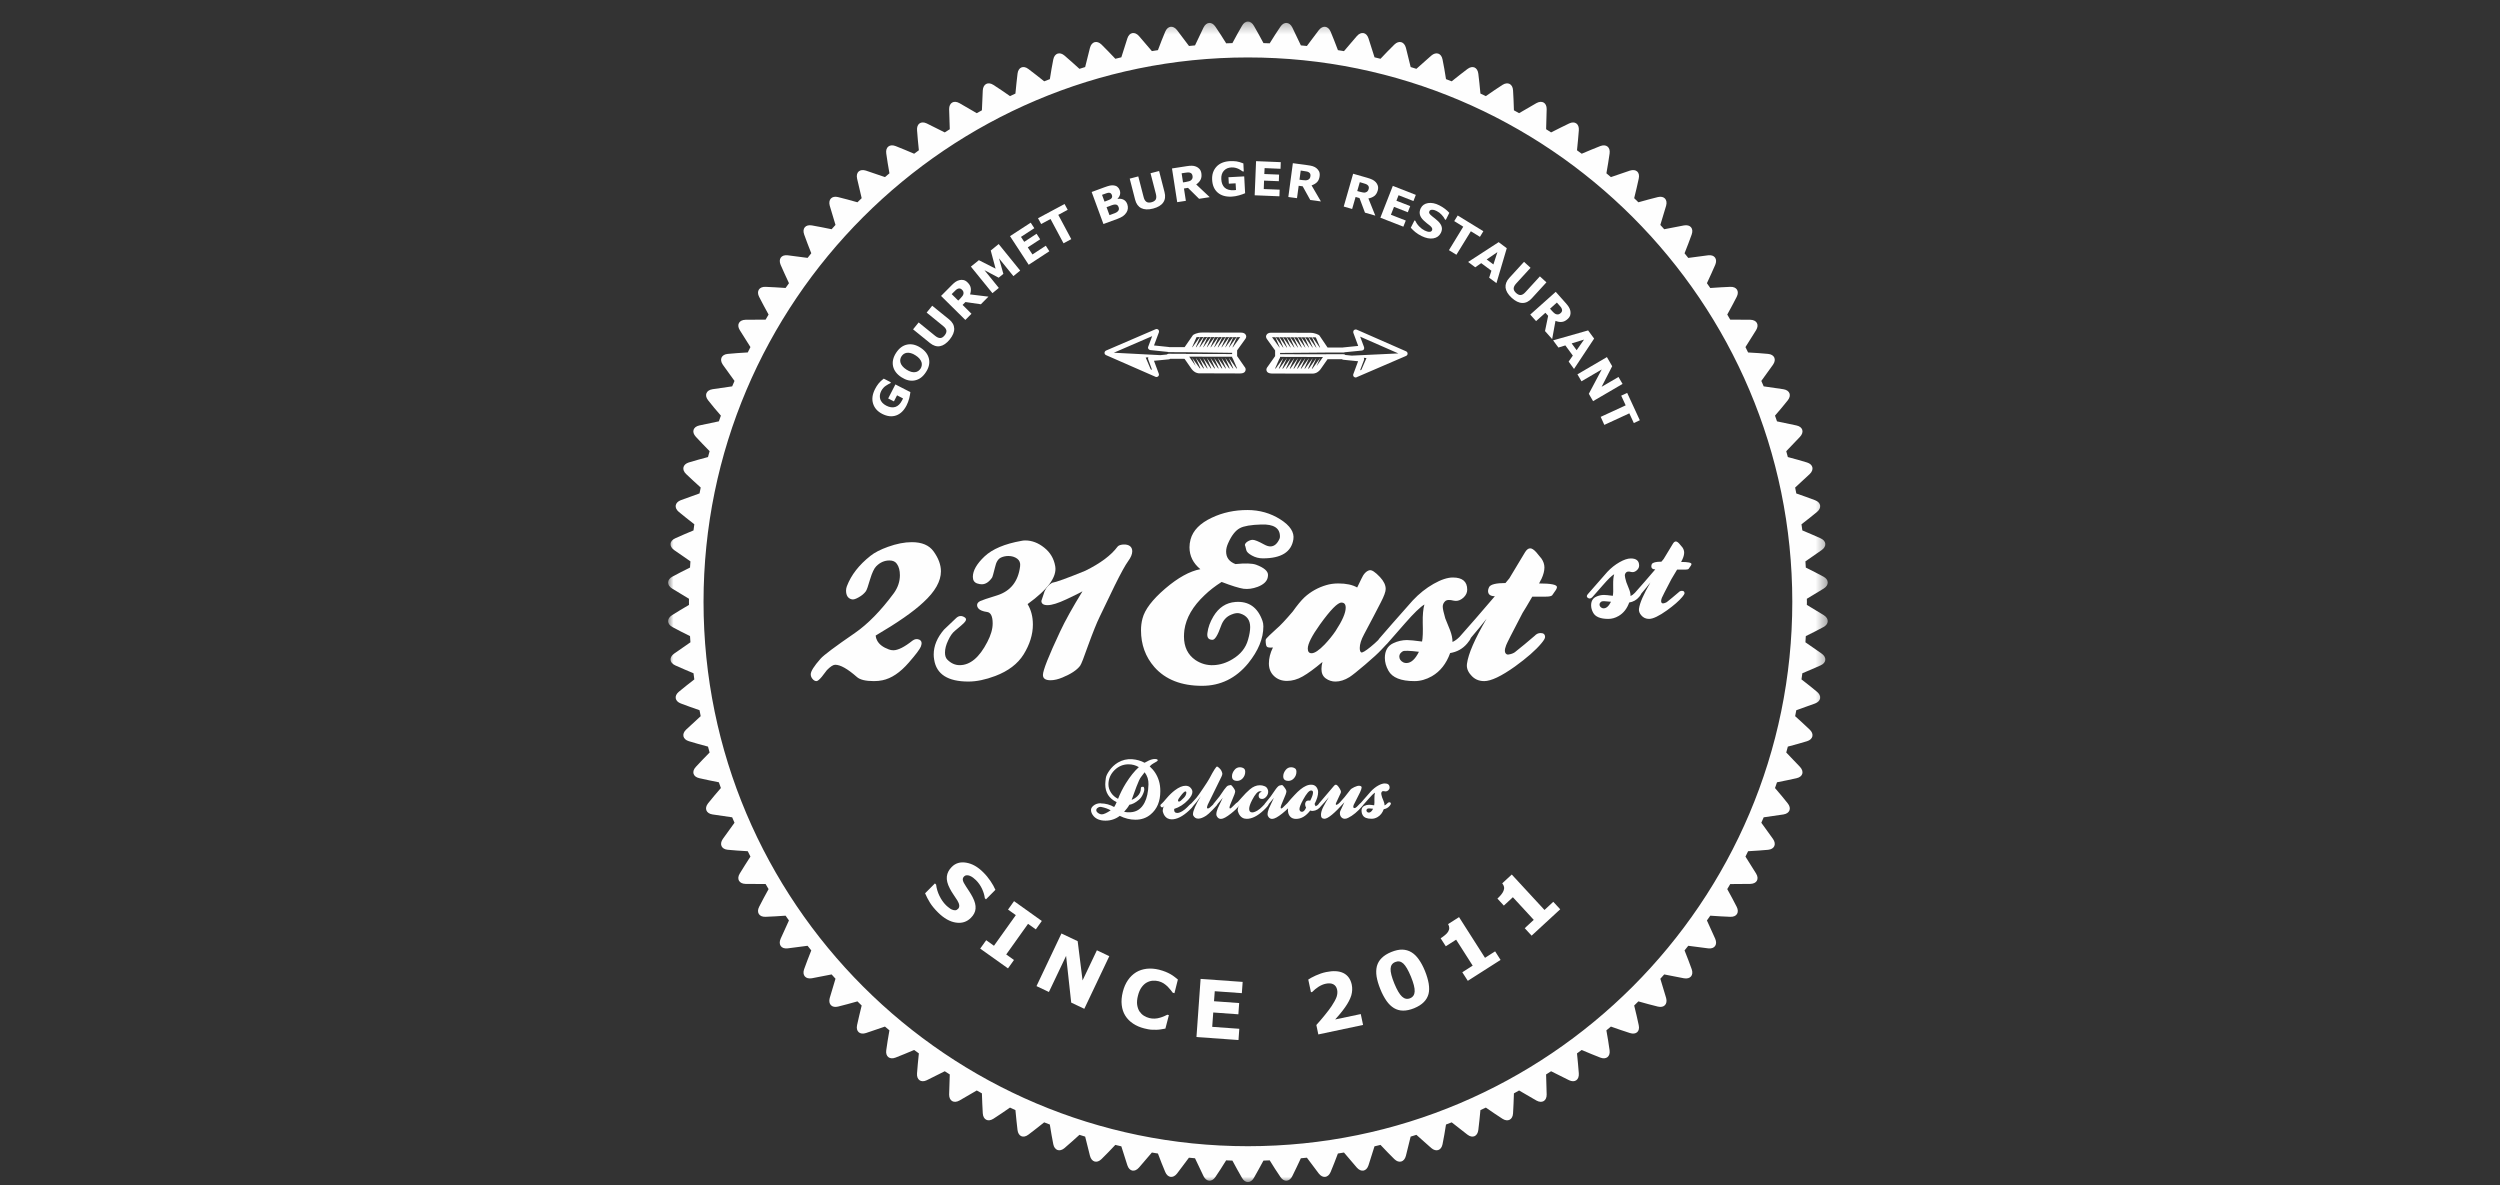
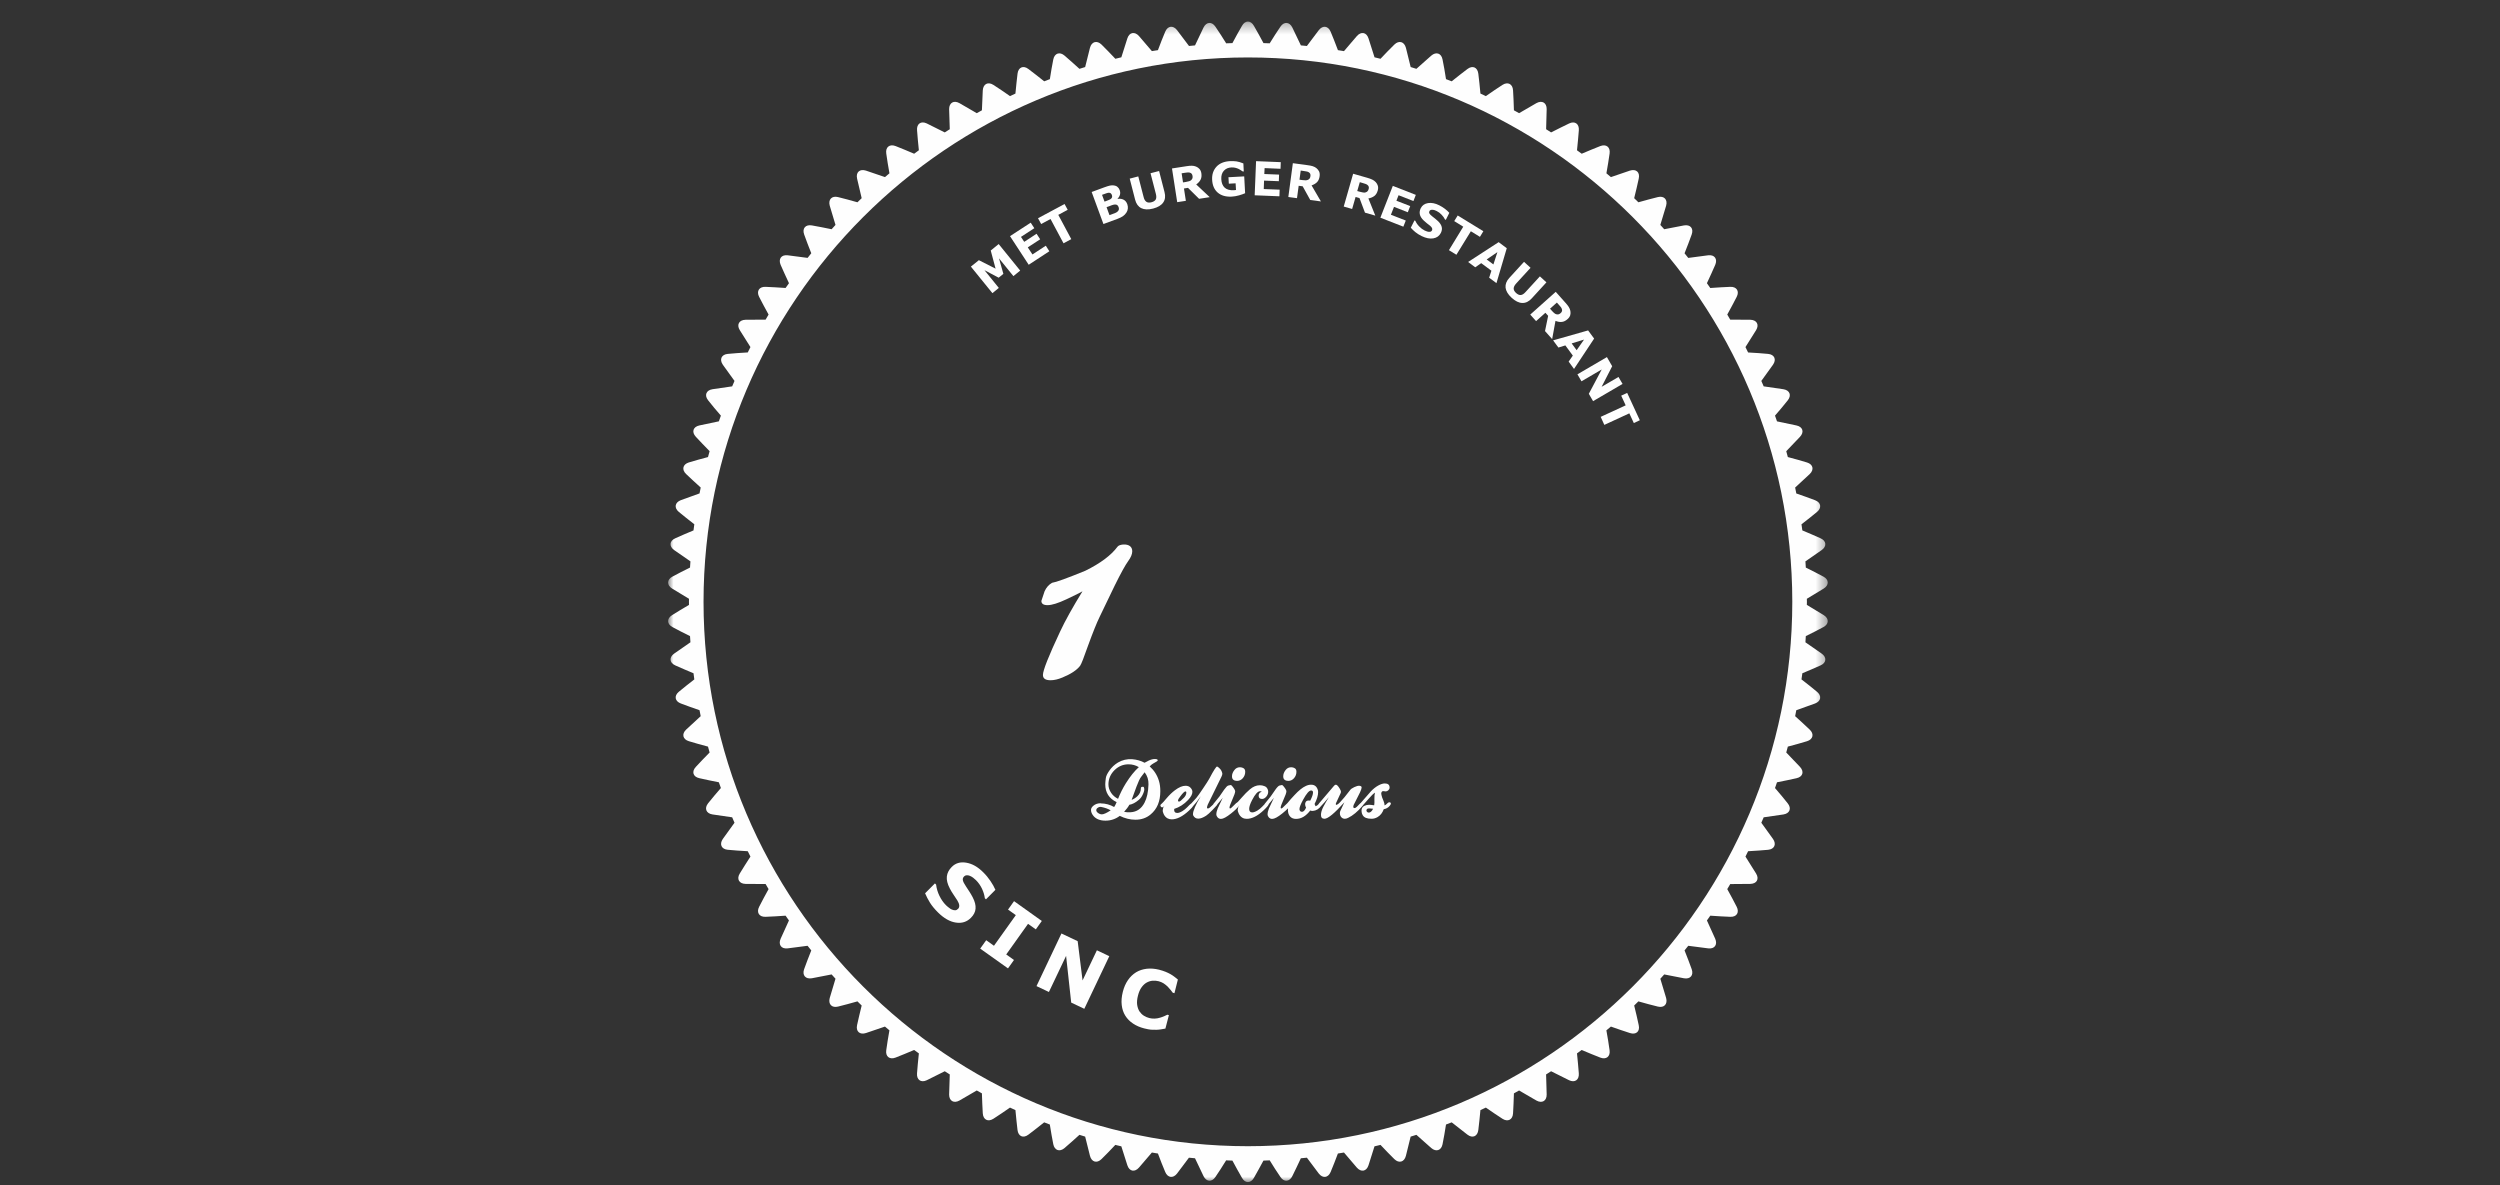
<svg xmlns="http://www.w3.org/2000/svg" xmlns:xlink="http://www.w3.org/1999/xlink" width="232" height="110" viewBox="0 0 232 110">
  <rect x="0" y="0" width="232" height="110" fill="#333333" stroke="none" />
  <defs>
    <polygon id="logo-231-east-a" points="0 .3 107.616 .3 107.616 107.999 0 107.999" />
  </defs>
  <g fill="none" fill-rule="evenodd" transform="translate(62 1)">
    <g transform="translate(0 .7)">
      <mask id="logo-231-east-b" fill="#fff">
        <use xlink:href="#logo-231-east-a" />
      </mask>
      <path fill="#FEFEFE" d="M53.805,104.668 C25.95,104.668 3.288,82.007 3.288,54.151 C3.288,26.297 25.95,3.631 53.805,3.631 C81.663,3.631 104.325,26.297 104.325,54.151 C104.325,82.007 81.663,104.668 53.805,104.668 M107.22,56.489 C107.739,56.206 107.748,55.7 107.244,55.385 C106.821,55.12 106.173,54.727 105.675,54.434 C105.675,54.34 105.681,54.245 105.681,54.151 C105.681,54.059 105.675,53.962 105.675,53.867 C106.173,53.572 106.821,53.182 107.244,52.916 C107.748,52.6 107.739,52.093 107.22,51.815 C106.785,51.578 106.11,51.23 105.579,50.971 C105.57,50.779 105.558,50.587 105.543,50.395 C106.023,50.072 106.641,49.642 107.049,49.349 C107.541,49.004 107.499,48.493 106.944,48.251 C106.491,48.044 105.792,47.746 105.258,47.522 C105.237,47.33 105.204,47.144 105.177,46.955 C105.642,46.597 106.248,46.12 106.62,45.806 C107.076,45.425 106.992,44.923 106.428,44.717 C105.96,44.536 105.243,44.282 104.697,44.093 C104.661,43.91 104.625,43.727 104.589,43.544 C105.015,43.157 105.576,42.641 105.939,42.295 C106.371,41.885 106.257,41.389 105.69,41.218 C105.225,41.072 104.481,40.864 103.911,40.715 C103.866,40.535 103.815,40.352 103.764,40.172 C104.172,39.755 104.697,39.206 105.039,38.837 C105.45,38.398 105.306,37.91 104.715,37.783 C104.223,37.672 103.479,37.514 102.906,37.403 C102.846,37.225 102.78,37.048 102.72,36.871 C103.104,36.428 103.605,35.837 103.905,35.45 C104.274,34.987 104.091,34.514 103.5,34.42 C103.002,34.34 102.243,34.228 101.67,34.154 C101.601,33.986 101.526,33.818 101.451,33.65 C101.796,33.184 102.246,32.56 102.534,32.147 C102.876,31.66 102.669,31.195 102.078,31.142 C101.583,31.09 100.806,31.04 100.224,31.009 C100.14,30.841 100.059,30.674 99.978,30.509 C100.29,30.02 100.698,29.372 100.965,28.939 C101.283,28.421 101.019,27.985 100.425,27.974 C99.918,27.962 99.147,27.959 98.565,27.962 C98.478,27.805 98.382,27.646 98.289,27.491 C98.577,26.977 98.937,26.299 99.165,25.849 C99.438,25.322 99.162,24.895 98.571,24.919 C98.061,24.941 97.296,24.98 96.714,25.027 C96.615,24.878 96.504,24.73 96.402,24.581 C96.648,24.055 96.969,23.354 97.17,22.886 C97.407,22.343 97.122,21.919 96.522,21.991 C96.015,22.052 95.25,22.151 94.671,22.235 C94.557,22.09 94.443,21.95 94.326,21.805 C94.545,21.259 94.824,20.53 94.992,20.053 C95.187,19.495 94.86,19.114 94.269,19.22 C93.768,19.309 93.009,19.456 92.439,19.573 C92.319,19.442 92.202,19.306 92.079,19.174 C92.253,18.622 92.475,17.878 92.616,17.39 C92.775,16.817 92.424,16.451 91.854,16.588 C91.368,16.703 90.612,16.913 90.042,17.072 C89.913,16.945 89.784,16.817 89.652,16.691 C89.793,16.127 89.973,15.37 90.075,14.876 C90.21,14.281 89.826,13.948 89.253,14.134 C88.77,14.29 88.038,14.54 87.492,14.735 C87.357,14.617 87.216,14.501 87.075,14.383 C87.18,13.805 87.303,13.04 87.372,12.539 C87.453,11.954 87.054,11.642 86.502,11.857 C86.028,12.046 85.32,12.332 84.783,12.566 C84.636,12.454 84.492,12.352 84.345,12.248 C84.405,11.668 84.48,10.898 84.516,10.393 C84.561,9.796 84.15,9.499 83.613,9.758 C83.151,9.976 82.464,10.325 81.942,10.588 C81.786,10.489 81.633,10.39 81.48,10.291 C81.504,9.707 81.525,8.935 81.531,8.422 C81.537,7.835 81.099,7.58 80.574,7.873 C80.133,8.12 79.47,8.507 78.972,8.803 C78.81,8.713 78.651,8.623 78.492,8.537 C78.48,7.955 78.441,7.189 78.411,6.686 C78.378,6.091 77.925,5.861 77.43,6.178 C77.01,6.446 76.368,6.88 75.888,7.22 C75.723,7.141 75.555,7.061 75.384,6.982 C75.333,6.407 75.252,5.641 75.189,5.144 C75.117,4.543 74.655,4.34 74.172,4.708 C73.77,5.011 73.167,5.482 72.717,5.846 C72.54,5.777 72.366,5.713 72.189,5.644 C72.099,5.066 71.973,4.301 71.868,3.821 C71.757,3.236 71.274,3.074 70.821,3.463 C70.44,3.791 69.87,4.298 69.441,4.688 C69.264,4.63 69.09,4.577 68.91,4.522 C68.778,3.958 68.598,3.22 68.469,2.735 C68.313,2.159 67.824,2.021 67.401,2.432 C67.047,2.771 66.51,3.332 66.111,3.755 C65.925,3.709 65.742,3.664 65.556,3.619 C65.385,3.064 65.157,2.341 64.998,1.865 C64.812,1.286 64.311,1.196 63.915,1.649 C63.585,2.023 63.093,2.599 62.721,3.046 C62.532,3.014 62.349,2.983 62.16,2.954 C61.953,2.405 61.674,1.69 61.482,1.238 C61.251,0.692 60.747,0.628 60.384,1.099 C60.078,1.492 59.622,2.102 59.28,2.567 C59.097,2.546 58.908,2.53 58.722,2.513 C58.479,1.988 58.149,1.304 57.93,0.857 C57.666,0.32 57.159,0.281 56.826,0.772 C56.55,1.171 56.136,1.825 55.827,2.321 C55.635,2.312 55.443,2.305 55.251,2.3 C54.981,1.79 54.612,1.129 54.363,0.698 C54.063,0.167 53.553,0.167 53.256,0.698 C53.004,1.129 52.638,1.79 52.368,2.3 C52.17,2.305 51.984,2.312 51.789,2.321 C51.483,1.825 51.066,1.171 50.787,0.772 C50.454,0.281 49.95,0.32 49.686,0.857 C49.47,1.304 49.137,1.988 48.897,2.513 C48.708,2.53 48.522,2.546 48.339,2.567 C47.994,2.102 47.538,1.492 47.232,1.099 C46.866,0.628 46.365,0.692 46.134,1.238 C45.939,1.69 45.66,2.401 45.456,2.954 C45.27,2.983 45.087,3.014 44.895,3.043 C44.526,2.599 44.031,2.023 43.701,1.649 C43.305,1.196 42.804,1.286 42.618,1.865 C42.462,2.341 42.231,3.064 42.06,3.619 C41.874,3.662 41.688,3.709 41.505,3.755 C41.106,3.332 40.566,2.771 40.218,2.432 C39.792,2.021 39.303,2.159 39.15,2.735 C39.021,3.22 38.835,3.958 38.703,4.522 C38.526,4.577 38.352,4.63 38.172,4.688 C37.746,4.298 37.176,3.791 36.792,3.463 C36.345,3.074 35.862,3.236 35.745,3.817 C35.646,4.301 35.514,5.066 35.427,5.644 C35.25,5.713 35.076,5.777 34.902,5.846 C34.446,5.482 33.849,5.011 33.441,4.708 C32.964,4.337 32.496,4.543 32.427,5.141 C32.367,5.641 32.283,6.407 32.232,6.982 C32.061,7.061 31.896,7.138 31.731,7.22 C31.248,6.88 30.609,6.446 30.186,6.178 C29.688,5.861 29.241,6.088 29.202,6.686 C29.175,7.189 29.139,7.955 29.121,8.537 C28.965,8.623 28.803,8.713 28.644,8.803 C28.149,8.507 27.483,8.12 27.039,7.873 C26.517,7.58 26.079,7.832 26.079,8.422 C26.091,8.932 26.115,9.707 26.139,10.291 C25.986,10.39 25.827,10.489 25.674,10.588 C25.152,10.322 24.465,9.976 24.003,9.755 C23.466,9.496 23.052,9.796 23.103,10.393 C23.139,10.898 23.208,11.668 23.271,12.245 C23.124,12.352 22.983,12.454 22.833,12.566 C22.296,12.332 21.591,12.046 21.117,11.857 C20.562,11.639 20.16,11.954 20.244,12.539 C20.313,13.037 20.433,13.805 20.541,14.383 C20.403,14.501 20.262,14.617 20.127,14.735 C19.575,14.54 18.846,14.29 18.363,14.134 C17.79,13.948 17.406,14.281 17.538,14.876 C17.646,15.37 17.823,16.127 17.964,16.691 C17.835,16.817 17.7,16.945 17.571,17.072 C17.004,16.91 16.248,16.703 15.765,16.588 C15.192,16.448 14.841,16.817 15,17.39 C15.138,17.878 15.363,18.619 15.534,19.172 C15.414,19.306 15.294,19.442 15.174,19.573 C14.61,19.453 13.848,19.309 13.35,19.22 C12.756,19.111 12.426,19.495 12.624,20.053 C12.789,20.53 13.071,21.259 13.287,21.802 C13.173,21.947 13.059,22.087 12.945,22.232 C12.366,22.151 11.601,22.049 11.097,21.991 C10.494,21.919 10.212,22.343 10.446,22.886 C10.647,23.354 10.971,24.052 11.217,24.581 C11.112,24.727 11.004,24.878 10.902,25.024 C10.317,24.98 9.552,24.941 9.045,24.919 C8.451,24.892 8.178,25.322 8.448,25.849 C8.676,26.299 9.039,26.977 9.324,27.491 C9.234,27.646 9.141,27.802 9.048,27.962 C8.469,27.959 7.698,27.962 7.191,27.974 C6.597,27.985 6.333,28.421 6.651,28.936 C6.915,29.372 7.326,30.02 7.641,30.509 C7.554,30.674 7.479,30.841 7.392,31.006 C6.807,31.04 6.03,31.09 5.535,31.142 C4.947,31.195 4.743,31.66 5.079,32.147 C5.37,32.56 5.817,33.181 6.162,33.65 C6.093,33.818 6.015,33.983 5.946,34.154 C5.373,34.228 4.614,34.34 4.116,34.42 C3.528,34.514 3.345,34.984 3.714,35.447 C4.011,35.837 4.512,36.428 4.899,36.871 C4.839,37.048 4.77,37.225 4.71,37.4 C4.14,37.511 3.393,37.669 2.901,37.781 C2.31,37.91 2.163,38.395 2.577,38.837 C2.916,39.206 3.444,39.755 3.852,40.169 C3.798,40.349 3.75,40.535 3.702,40.715 C3.135,40.864 2.394,41.069 1.923,41.215 C1.359,41.389 1.242,41.885 1.674,42.292 C2.037,42.641 2.598,43.157 3.027,43.544 C2.991,43.724 2.952,43.91 2.916,44.09 C2.37,44.282 1.653,44.536 1.185,44.714 C0.627,44.923 0.537,45.425 0.993,45.803 C1.368,46.12 1.974,46.594 2.433,46.952 C2.409,47.141 2.382,47.33 2.358,47.522 C1.821,47.743 1.125,48.044 0.669,48.251 C0.117,48.493 0.075,49.001 0.564,49.349 C0.975,49.642 1.593,50.072 2.073,50.395 C2.055,50.587 2.046,50.779 2.034,50.968 C1.509,51.227 0.828,51.575 0.399,51.812 C-0.123,52.093 -0.132,52.6 0.369,52.916 C0.792,53.182 1.44,53.572 1.938,53.867 C1.938,53.962 1.935,54.056 1.935,54.151 C1.935,54.245 1.938,54.34 1.938,54.434 C1.44,54.724 0.792,55.117 0.369,55.385 C-0.132,55.7 -0.123,56.206 0.399,56.489 C0.828,56.725 1.509,57.074 2.034,57.331 C2.046,57.52 2.055,57.712 2.073,57.904 C1.593,58.228 0.975,58.657 0.564,58.952 C0.075,59.3 0.117,59.806 0.669,60.05 C1.125,60.257 1.821,60.556 2.358,60.779 C2.382,60.971 2.409,61.157 2.433,61.349 C1.974,61.706 1.368,62.182 0.993,62.498 C0.537,62.879 0.627,63.377 1.185,63.584 C1.653,63.764 2.37,64.019 2.916,64.207 C2.952,64.391 2.991,64.576 3.024,64.76 C2.598,65.144 2.037,65.659 1.674,66.007 C1.242,66.415 1.359,66.91 1.923,67.082 C2.391,67.228 3.135,67.436 3.702,67.585 C3.75,67.766 3.798,67.948 3.852,68.132 C3.444,68.543 2.916,69.094 2.577,69.463 C2.163,69.901 2.31,70.391 2.901,70.516 C3.393,70.63 4.14,70.787 4.71,70.897 C4.77,71.075 4.833,71.251 4.899,71.428 C4.512,71.873 4.011,72.463 3.708,72.85 C3.342,73.316 3.528,73.787 4.116,73.879 C4.614,73.96 5.373,74.072 5.946,74.147 C6.015,74.314 6.093,74.483 6.162,74.65 C5.817,75.115 5.367,75.74 5.079,76.153 C4.74,76.642 4.947,77.105 5.535,77.159 C6.027,77.21 6.807,77.26 7.392,77.293 C7.479,77.459 7.554,77.626 7.641,77.791 C7.323,78.281 6.912,78.928 6.651,79.361 C6.333,79.879 6.597,80.314 7.188,80.326 C7.695,80.338 8.469,80.341 9.048,80.338 C9.138,80.498 9.231,80.653 9.324,80.809 C9.036,81.323 8.676,82.001 8.448,82.451 C8.178,82.978 8.451,83.404 9.045,83.38 C9.552,83.359 10.317,83.32 10.902,83.275 C11.004,83.422 11.112,83.573 11.214,83.719 C10.971,84.248 10.647,84.95 10.443,85.415 C10.206,85.957 10.494,86.383 11.094,86.308 C11.601,86.251 12.366,86.15 12.942,86.069 C13.056,86.213 13.173,86.353 13.287,86.498 C13.068,87.043 12.789,87.769 12.621,88.246 C12.426,88.802 12.756,89.189 13.35,89.081 C13.848,88.99 14.61,88.844 15.174,88.727 C15.294,88.859 15.414,88.993 15.534,89.126 C15.363,89.68 15.138,90.421 15,90.91 C14.841,91.484 15.189,91.853 15.765,91.712 C16.248,91.597 17.004,91.388 17.571,91.228 C17.697,91.358 17.829,91.484 17.964,91.612 C17.82,92.177 17.646,92.93 17.538,93.424 C17.406,94.019 17.79,94.352 18.363,94.165 C18.846,94.01 19.575,93.76 20.124,93.566 C20.259,93.683 20.4,93.799 20.538,93.916 C20.433,94.499 20.31,95.263 20.244,95.761 C20.16,96.347 20.562,96.662 21.114,96.442 C21.591,96.254 22.296,95.969 22.833,95.737 C22.98,95.846 23.124,95.948 23.271,96.055 C23.208,96.632 23.136,97.403 23.1,97.906 C23.052,98.501 23.466,98.803 24.003,98.546 C24.465,98.323 25.152,97.978 25.674,97.712 C25.827,97.811 25.986,97.909 26.139,98.008 C26.115,98.594 26.091,99.368 26.079,99.877 C26.079,100.466 26.517,100.721 27.039,100.427 C27.483,100.18 28.146,99.793 28.644,99.496 C28.803,99.587 28.962,99.677 29.121,99.763 C29.136,100.346 29.172,101.111 29.202,101.618 C29.238,102.212 29.688,102.439 30.186,102.121 C30.606,101.855 31.245,101.419 31.728,101.084 C31.893,101.162 32.061,101.24 32.232,101.317 C32.283,101.897 32.367,102.659 32.424,103.159 C32.496,103.757 32.958,103.963 33.441,103.591 C33.846,103.288 34.446,102.817 34.899,102.454 C35.073,102.523 35.25,102.59 35.424,102.656 C35.514,103.234 35.646,104.002 35.745,104.483 C35.862,105.061 36.342,105.224 36.789,104.837 C37.173,104.51 37.746,104.002 38.172,103.612 C38.352,103.669 38.526,103.727 38.703,103.778 C38.835,104.341 39.021,105.079 39.15,105.566 C39.303,106.144 39.792,106.282 40.215,105.868 C40.566,105.529 41.106,104.969 41.502,104.546 C41.688,104.591 41.874,104.638 42.06,104.68 C42.228,105.239 42.462,105.962 42.618,106.436 C42.804,107.014 43.302,107.105 43.698,106.651 C44.031,106.276 44.523,105.701 44.895,105.254 C45.081,105.287 45.27,105.317 45.456,105.347 C45.66,105.898 45.939,106.609 46.134,107.062 C46.365,107.609 46.866,107.674 47.232,107.201 C47.538,106.805 47.994,106.201 48.333,105.734 C48.522,105.754 48.708,105.772 48.897,105.787 C49.137,106.312 49.467,106.996 49.686,107.444 C49.95,107.978 50.454,108.019 50.787,107.528 C51.066,107.129 51.48,106.478 51.786,105.98 C51.981,105.989 52.17,105.998 52.368,106.004 C52.638,106.513 53.004,107.171 53.256,107.606 C53.553,108.13 54.06,108.13 54.363,107.606 C54.609,107.171 54.978,106.513 55.248,106.004 C55.443,105.998 55.635,105.989 55.827,105.98 C56.133,106.478 56.547,107.129 56.826,107.528 C57.156,108.019 57.663,107.978 57.927,107.444 C58.149,106.996 58.479,106.312 58.719,105.787 C58.905,105.772 59.097,105.754 59.28,105.734 C59.619,106.201 60.078,106.805 60.381,107.201 C60.747,107.674 61.251,107.609 61.482,107.062 C61.674,106.609 61.953,105.898 62.157,105.347 C62.349,105.317 62.532,105.287 62.721,105.254 C63.093,105.701 63.585,106.276 63.912,106.651 C64.311,107.105 64.812,107.014 64.998,106.436 C65.157,105.962 65.385,105.236 65.553,104.68 C65.742,104.638 65.922,104.591 66.111,104.546 C66.51,104.969 67.047,105.529 67.398,105.868 C67.824,106.282 68.313,106.144 68.466,105.569 C68.595,105.079 68.775,104.341 68.907,103.778 C69.09,103.727 69.264,103.669 69.441,103.612 C69.867,104.002 70.44,104.51 70.821,104.837 C71.274,105.227 71.754,105.061 71.868,104.483 C71.97,104.002 72.099,103.234 72.189,102.656 C72.366,102.59 72.54,102.523 72.717,102.454 C73.167,102.817 73.77,103.288 74.172,103.591 C74.652,103.963 75.117,103.757 75.189,103.159 C75.249,102.659 75.333,101.897 75.384,101.317 C75.552,101.24 75.723,101.162 75.888,101.084 C76.368,101.419 77.007,101.855 77.427,102.121 C77.925,102.442 78.378,102.212 78.411,101.618 C78.438,101.111 78.48,100.346 78.492,99.763 C78.651,99.677 78.81,99.587 78.972,99.496 C79.47,99.796 80.133,100.18 80.574,100.427 C81.099,100.721 81.534,100.466 81.531,99.877 C81.525,99.368 81.501,98.594 81.477,98.008 C81.63,97.909 81.786,97.811 81.942,97.712 C82.464,97.978 83.151,98.323 83.613,98.546 C84.15,98.803 84.561,98.504 84.513,97.906 C84.48,97.403 84.402,96.632 84.345,96.055 C84.489,95.951 84.636,95.846 84.78,95.737 C85.317,95.972 86.028,96.257 86.499,96.442 C87.051,96.662 87.453,96.347 87.369,95.761 C87.303,95.263 87.18,94.499 87.072,93.916 C87.216,93.799 87.357,93.686 87.492,93.566 C88.038,93.763 88.767,94.01 89.253,94.165 C89.826,94.352 90.21,94.019 90.072,93.427 C89.97,92.93 89.793,92.18 89.652,91.612 C89.784,91.484 89.913,91.358 90.042,91.228 C90.612,91.391 91.368,91.597 91.854,91.712 C92.424,91.853 92.775,91.484 92.616,90.91 C92.475,90.421 92.253,89.68 92.079,89.129 C92.202,88.996 92.319,88.862 92.439,88.727 C93.009,88.844 93.768,88.99 94.269,89.084 C94.86,89.189 95.187,88.805 94.992,88.246 C94.824,87.772 94.545,87.043 94.326,86.498 C94.443,86.353 94.557,86.213 94.671,86.069 C95.25,86.15 96.015,86.251 96.522,86.308 C97.122,86.383 97.407,85.957 97.17,85.415 C96.969,84.95 96.648,84.248 96.402,83.719 C96.504,83.573 96.612,83.422 96.714,83.275 C97.296,83.32 98.061,83.359 98.568,83.38 C99.162,83.407 99.435,82.978 99.165,82.451 C98.937,82.001 98.577,81.323 98.289,80.809 C98.382,80.653 98.478,80.498 98.565,80.341 C99.147,80.344 99.918,80.338 100.425,80.326 C101.019,80.314 101.283,79.879 100.965,79.364 C100.698,78.928 100.29,78.281 99.978,77.791 C100.059,77.626 100.14,77.459 100.224,77.293 C100.806,77.26 101.583,77.21 102.078,77.162 C102.669,77.105 102.876,76.642 102.534,76.153 C102.246,75.74 101.796,75.118 101.451,74.65 C101.526,74.486 101.601,74.317 101.67,74.147 C102.243,74.072 103.002,73.96 103.497,73.882 C104.091,73.79 104.274,73.316 103.902,72.853 C103.605,72.466 103.104,71.873 102.72,71.431 C102.78,71.251 102.846,71.078 102.906,70.897 C103.479,70.787 104.223,70.63 104.715,70.519 C105.306,70.391 105.45,69.904 105.036,69.463 C104.694,69.094 104.172,68.546 103.764,68.132 C103.815,67.948 103.866,67.769 103.911,67.585 C104.481,67.436 105.225,67.231 105.69,67.085 C106.257,66.91 106.371,66.415 105.939,66.007 C105.576,65.659 105.015,65.144 104.589,64.76 C104.625,64.576 104.661,64.391 104.697,64.207 C105.243,64.019 105.96,63.764 106.428,63.587 C106.992,63.377 107.076,62.879 106.62,62.501 C106.248,62.182 105.642,61.706 105.177,61.349 C105.204,61.16 105.237,60.971 105.258,60.779 C105.792,60.556 106.491,60.257 106.944,60.05 C107.499,59.806 107.541,59.3 107.049,58.952 C106.641,58.657 106.023,58.228 105.543,57.904 C105.558,57.712 105.57,57.523 105.579,57.331 C106.11,57.074 106.785,56.725 107.22,56.489" mask="url(#logo-231-east-b)" />
    </g>
    <path fill="#FEFEFE" d="M44.21 73.495C43.922 74.05 43.49 74.347 42.911 74.377 42.683 74.389 42.485 74.377 42.317 74.338 42.533 74.098 42.698 73.882 42.803 73.684 43.082 73.639 43.376 73.486 43.676 73.231 43.841 73.099 43.973 72.913 44.075 72.673 44.171 72.457 44.207 72.295 44.183 72.181 44.165 72.091 44.147 72.037 44.132 72.022 44.129 72.016 44.096 72.013 44.042 72.013 43.928 72.013 43.874 72.058 43.874 72.142 43.874 72.436 43.769 72.685 43.55 72.889 43.391 73.042 43.208 73.153 43.016 73.225 43.061 73.108 43.211 72.703 43.463 72.007 43.637 71.545 43.778 71.239 43.898 71.092 44.042 70.903 44.15 70.762 44.222 70.666 44.474 70.996 44.594 71.371 44.579 71.797 44.558 72.499 44.435 73.063 44.21 73.495M41.756 73.132C41.489 73 41.276 72.82 41.12 72.586 40.946 72.334 40.859 72.061 40.862 71.764 40.874 71.26 41.063 70.831 41.429 70.468 41.798 70.108 42.23 69.928 42.728 69.928 43.07 69.928 43.391 70.015 43.685 70.189 43.277 70.555 42.878 71.053 42.479 71.689 42.188 72.16 41.945 72.643 41.756 73.132M40.253 74.572C40.13 74.572 40.004 74.524 39.884 74.431 39.782 74.353 39.734 74.275 39.734 74.188 39.734 74.092 39.782 74.014 39.89 73.951 39.986 73.888 40.088 73.867 40.19 73.885 40.535 73.951 40.832 74.059 41.072 74.2 40.694 74.449 40.421 74.572 40.253 74.572M44.69 70.12C44.828 69.982 44.936 69.892 45.02 69.853 45.302 69.709 45.44 69.61 45.44 69.556 45.44 69.547 45.44 69.538 45.434 69.529 45.413 69.466 45.323 69.436 45.167 69.436 44.999 69.436 44.813 69.484 44.6 69.583 44.477 69.64 44.351 69.709 44.216 69.784 43.88 69.598 43.49 69.487 43.058 69.454 42.587 69.424 42.149 69.526 41.747 69.763 41.426 69.955 41.156 70.21 40.931 70.537 40.751 70.798 40.646 71.02 40.622 71.197 40.586 71.467 40.568 71.665 40.568 71.785 40.568 72.553 40.922 73.105 41.624 73.438 41.54 73.648 41.459 73.795 41.393 73.891 41.012 73.672 40.595 73.558 40.151 73.555L40.151 73.54C39.872 73.54 39.641 73.621 39.458 73.777 39.314 73.903 39.245 74.029 39.245 74.161 39.245 74.353 39.323 74.545 39.485 74.734 39.731 75.016 40.1 75.157 40.589 75.157 41.078 75.157 41.522 75.01 41.915 74.713 42.392 74.95 42.878 75.07 43.37 75.07 43.919 75.07 44.396 74.905 44.78 74.578 45.383 74.077 45.677 73.357 45.677 72.424 45.677 72.073 45.638 71.758 45.551 71.473 45.392 70.936 45.101 70.486 44.69 70.12M52.794 71.468C53.001 71.468 53.184 71.384 53.334 71.216 53.481 71.045 53.556 70.85 53.556 70.625 53.556 70.478 53.511 70.376 53.436 70.316 53.328 70.241 53.199 70.202 53.058 70.202 52.851 70.202 52.68 70.289 52.548 70.466 52.401 70.652 52.329 70.844 52.329 71.036 52.329 71.195 52.371 71.306 52.464 71.369 52.554 71.435 52.662 71.468 52.794 71.468M57.549 71.468C57.756 71.468 57.939 71.384 58.086 71.216 58.233 71.045 58.308 70.85 58.308 70.625 58.308 70.478 58.269 70.376 58.188 70.316 58.08 70.241 57.954 70.202 57.81 70.202 57.603 70.202 57.435 70.289 57.3 70.466 57.156 70.652 57.084 70.844 57.084 71.036 57.084 71.195 57.126 71.306 57.219 71.369 57.306 71.435 57.417 71.468 57.549 71.468" />
    <path fill="#FEFEFE" d="M65.026 74.409C64.993 74.409 64.963 74.403 64.933 74.391 64.846 74.346 64.804 74.28 64.804 74.199 64.804 74.139 64.84 74.085 64.912 74.04 64.951 74.013 65.122 74.016 65.422 74.052 65.308 74.289 65.173 74.409 65.026 74.409M59.59 73.299C59.353 73.26 59.209 73.311 59.152 73.461 59.128 73.515 59.116 73.572 59.116 73.635 59.116 73.743 59.146 73.848 59.203 73.95 59.089 74.208 58.963 74.337 58.822 74.337 58.786 74.337 58.756 74.328 58.726 74.316 58.636 74.274 58.591 74.196 58.591 74.079 58.591 73.914 58.705 73.62 58.939 73.197 59.245 72.636 59.488 72.357 59.668 72.357 59.791 72.357 59.848 72.42 59.848 72.546 59.848 72.711 59.764 72.96 59.59 73.299M47.551 72.882C47.77 72.588 47.923 72.444 48.007 72.444 48.061 72.444 48.091 72.48 48.091 72.552 48.091 72.711 48.019 72.867 47.881 73.014 47.647 73.263 47.494 73.386 47.422 73.386 47.356 73.386 47.32 73.356 47.32 73.299 47.32 73.206 47.398 73.065 47.551 72.882M66.931 73.452C66.859 73.452 66.799 73.485 66.745 73.548 66.664 73.638 66.58 73.704 66.487 73.743 66.487 73.626 66.463 73.5 66.406 73.365 66.316 73.143 66.268 73.02 66.259 72.996 66.205 72.813 66.178 72.69 66.178 72.627 66.178 72.564 66.205 72.507 66.25 72.456 66.301 72.408 66.394 72.402 66.526 72.435 66.55 72.441 66.574 72.444 66.595 72.444 66.679 72.444 66.76 72.408 66.838 72.336 66.913 72.264 66.955 72.18 66.955 72.087 66.955 71.829 66.802 71.703 66.502 71.703 66.334 71.703 66.124 71.772 65.887 71.904 65.65 72.039 65.431 72.216 65.227 72.429 64.804 72.909 64.489 73.266 64.273 73.518 64.261 73.527 64.243 73.536 64.231 73.548 64.126 73.665 64.018 73.773 63.916 73.869 63.832 73.95 63.76 73.992 63.703 73.992 63.58 73.992 63.553 73.896 63.619 73.704 63.838 73.263 64.03 72.876 64.207 72.537 64.309 72.318 64.36 72.165 64.36 72.078 64.36 71.982 64.285 71.928 64.135 71.919 64.03 71.91 63.877 71.952 63.685 72.042 63.487 72.135 63.361 72.222 63.304 72.303 62.92 72.81 62.605 73.194 62.353 73.452 62.233 73.578 62.134 73.656 62.056 73.683 61.996 73.701 61.963 73.68 61.963 73.614 61.963 73.569 61.978 73.515 62.017 73.452 62.188 73.104 62.314 72.834 62.392 72.645 62.425 72.579 62.44 72.519 62.44 72.471 62.44 72.402 62.401 72.306 62.32 72.174 62.176 71.937 62.059 71.82 61.969 71.82 61.921 71.82 61.87 71.847 61.813 71.904 61.303 72.498 60.862 73.014 60.496 73.452 60.472 73.476 60.451 73.5 60.433 73.524 60.433 73.524 60.43 73.524 60.427 73.527 60.34 73.683 60.217 73.779 60.067 73.818 60.067 73.722 60.037 73.662 59.983 73.629 60.211 73.188 60.322 72.813 60.322 72.516 60.322 72.426 60.31 72.348 60.286 72.282 60.184 71.973 59.98 71.82 59.674 71.82 59.512 71.82 59.347 71.856 59.176 71.94 58.87 72.078 58.519 72.36 58.126 72.786 57.892 73.029 57.676 73.278 57.472 73.53 57.406 73.587 57.334 73.656 57.244 73.749 57.07 73.935 56.962 74.025 56.908 74.025 56.866 74.025 56.845 74.001 56.845 73.95 56.845 73.842 56.932 73.602 57.103 73.224 57.289 72.822 57.379 72.558 57.379 72.435 57.379 72.333 57.28 72.165 57.082 71.931 57.037 71.877 56.995 71.85 56.959 71.85 56.932 71.85 56.86 71.868 56.74 71.898 56.65 71.919 56.521 72.048 56.356 72.282 56.209 72.495 56.059 72.705 55.918 72.912 55.636 73.269 55.453 73.497 55.36 73.602 55.348 73.614 55.345 73.632 55.339 73.644 55.282 73.701 55.213 73.773 55.123 73.866 54.994 74.004 54.844 74.124 54.673 74.229 54.481 74.34 54.319 74.394 54.196 74.391 54.013 74.385 53.923 74.277 53.923 74.067 53.923 73.869 54.013 73.593 54.196 73.242 54.478 72.696 54.724 72.426 54.934 72.426 54.994 72.426 55.048 72.444 55.096 72.483 54.985 72.504 54.904 72.555 54.853 72.645 54.817 72.708 54.802 72.774 54.802 72.84 54.802 73.041 54.907 73.143 55.123 73.143 55.27 73.143 55.405 73.062 55.534 72.903 55.639 72.765 55.687 72.627 55.687 72.477 55.687 72.33 55.639 72.195 55.534 72.075 55.504 72.033 55.438 71.994 55.339 71.952 55.207 71.898 55.063 71.871 54.916 71.871 54.592 71.871 54.283 72 53.986 72.255 53.749 72.456 53.494 72.711 53.233 73.014 53.068 73.209 52.951 73.344 52.864 73.428 52.777 73.47 52.654 73.578 52.492 73.749 52.315 73.935 52.207 74.025 52.156 74.025 52.114 74.025 52.096 74.001 52.096 73.95 52.096 73.842 52.18 73.602 52.351 73.224 52.531 72.822 52.624 72.558 52.624 72.435 52.624 72.333 52.525 72.165 52.33 71.931 52.285 71.877 52.243 71.85 52.201 71.85 52.18 71.85 52.108 71.868 51.985 71.898 51.895 71.919 51.769 72.048 51.601 72.282 51.457 72.495 51.31 72.705 51.166 72.912 50.881 73.269 50.695 73.497 50.608 73.602 50.596 73.617 50.593 73.632 50.59 73.647 50.557 73.677 50.524 73.71 50.485 73.749 50.317 73.914 50.203 74.004 50.134 74.019 50.05 74.037 50.008 74.01 50.008 73.938 50.008 73.89 50.032 73.8 50.08 73.674 50.53 72.747 50.953 71.88 51.352 71.076 51.406 70.965 51.433 70.875 51.433 70.809 51.433 70.761 51.412 70.683 51.367 70.572 51.337 70.485 51.274 70.401 51.184 70.311 51.094 70.218 51.016 70.161 50.953 70.134 50.878 70.104 50.641 70.467 50.242 71.226 50.143 71.409 49.951 71.718 49.651 72.156 49.36 72.594 49.15 72.891 49.024 73.041 48.826 73.269 48.664 73.443 48.547 73.566 48.538 73.572 48.532 73.578 48.517 73.584 48.457 73.623 48.34 73.734 48.169 73.917 48.04 74.052 47.887 74.172 47.713 74.28 47.518 74.394 47.359 74.448 47.236 74.442 47.032 74.439 46.942 74.313 46.963 74.067 47.449 73.914 47.878 73.638 48.25 73.242 48.52 72.957 48.655 72.705 48.655 72.489 48.655 72.348 48.592 72.213 48.466 72.087 48.355 71.973 48.205 71.919 48.016 71.919 47.728 71.919 47.401 72.057 47.032 72.336 46.774 72.531 46.519 72.774 46.267 73.071 46.018 73.365 45.871 73.533 45.82 73.566 45.73 73.632 45.685 73.689 45.685 73.743 45.685 73.785 45.703 73.824 45.736 73.866 45.769 73.905 45.808 73.923 45.847 73.923 45.895 73.923 45.979 73.866 46.096 73.749 46.024 73.806 45.973 73.872 45.949 73.944 45.94 73.98 45.925 74.055 45.907 74.166 45.892 74.271 45.916 74.397 45.988 74.544 46.072 74.724 46.192 74.856 46.345 74.943 46.459 75.003 46.588 75.036 46.735 75.036 47.215 75.036 47.746 74.769 48.328 74.232 48.541 74.034 48.679 73.881 48.745 73.773 48.904 73.614 49.132 73.317 49.435 72.882 48.949 73.698 48.709 74.253 48.709 74.55 48.709 74.604 48.718 74.646 48.733 74.679 48.838 74.871 48.988 74.97 49.201 74.97 49.408 74.97 49.648 74.877 49.933 74.694 50.062 74.61 50.263 74.433 50.53 74.154 50.668 74.004 50.8 73.86 50.935 73.716 50.953 73.701 50.953 73.674 50.962 73.653 51.145 73.434 51.316 73.233 51.469 73.041 51.205 73.587 51.049 73.914 51.004 74.025 50.92 74.232 50.875 74.418 50.875 74.586 50.875 74.667 50.911 74.748 50.977 74.832 51.061 74.943 51.172 74.994 51.307 74.994 51.508 74.994 51.82 74.826 52.243 74.49 52.597 74.211 52.837 73.977 52.963 73.788 52.99 73.764 53.02 73.731 53.059 73.695 52.99 73.755 52.942 73.821 52.915 73.89 52.903 73.926 52.885 74.001 52.867 74.112 52.849 74.217 52.879 74.343 52.951 74.49 53.035 74.67 53.152 74.802 53.299 74.889 53.413 74.955 53.548 74.988 53.695 74.988 54.181 74.988 54.712 74.721 55.279 74.181 55.576 73.899 55.729 73.71 55.744 73.614 55.918 73.413 56.08 73.221 56.218 73.041 55.96 73.587 55.801 73.914 55.756 74.025 55.672 74.232 55.63 74.418 55.63 74.586 55.63 74.667 55.663 74.748 55.729 74.832 55.813 74.943 55.924 74.994 56.059 74.994 56.263 74.994 56.578 74.826 56.995 74.49 57.22 74.31 57.397 74.151 57.532 74.013 57.523 74.067 57.52 74.121 57.52 74.172 57.52 74.427 57.589 74.625 57.721 74.772 57.856 74.922 58.036 74.994 58.267 74.994 58.753 74.994 59.191 74.736 59.59 74.214 59.653 74.25 59.737 74.262 59.839 74.253 60.136 74.232 60.4 74.07 60.628 73.764 60.634 73.758 60.637 73.752 60.643 73.749 60.784 73.608 61.009 73.35 61.321 72.975 61.114 73.311 60.94 73.611 60.805 73.869 60.658 74.157 60.586 74.409 60.586 74.625 60.586 74.859 60.688 74.979 60.907 74.982 61.228 74.985 61.846 74.475 62.758 73.452 62.59 73.806 62.461 74.082 62.374 74.274 62.35 74.331 62.341 74.397 62.341 74.466 62.341 74.598 62.377 74.715 62.455 74.814 62.545 74.925 62.659 74.982 62.797 74.982 62.893 74.982 62.992 74.955 63.1 74.901 63.547 74.685 63.991 74.316 64.438 73.791 64.477 73.749 64.501 73.716 64.519 73.686 64.612 73.578 64.768 73.401 64.987 73.152 65.263 72.831 65.467 72.633 65.599 72.558 65.557 72.693 65.542 72.885 65.545 73.137 65.554 73.419 65.548 73.617 65.524 73.731 65.29 73.698 65.131 73.683 65.047 73.683 64.9 73.683 64.753 73.716 64.609 73.785 64.432 73.869 64.348 74.025 64.348 74.247 64.348 74.382 64.384 74.517 64.462 74.652 64.585 74.871 64.855 74.982 65.281 74.982 65.47 74.982 65.656 74.931 65.836 74.826 66.1 74.673 66.292 74.43 66.412 74.094 66.634 74.058 66.814 73.956 66.955 73.791 67.033 73.695 67.072 73.629 67.072 73.587 67.072 73.497 67.027 73.452 66.931 73.452M28.103 84.172C27.728 84.55 27.266 84.7 26.708 84.616 26.156 84.535 25.601 84.223 25.052 83.68 24.731 83.362 24.482 83.059 24.302 82.771 24.122 82.48 23.972 82.189 23.849 81.898L24.761 80.98 24.869 81.088C24.914 81.454 25.019 81.805 25.184 82.144 25.352 82.483 25.55 82.768 25.784 82.999 25.844 83.059 25.925 83.134 26.039 83.218 26.144 83.305 26.24 83.368 26.327 83.404 26.435 83.449 26.537 83.473 26.63 83.473 26.726 83.476 26.816 83.431 26.909 83.341 26.993 83.257 27.029 83.149 27.017 83.017 27.005 82.885 26.948 82.735 26.843 82.564 26.732 82.39 26.612 82.204 26.48 82.015 26.351 81.826 26.24 81.64 26.144 81.454 25.919 81.028 25.832 80.656 25.868 80.335 25.904 80.014 26.054 79.723 26.318 79.456 26.669 79.096 27.122 78.964 27.665 79.057 28.211 79.147 28.736 79.441 29.237 79.942 29.492 80.191 29.717 80.464 29.915 80.758 30.113 81.052 30.266 81.325 30.374 81.577L29.498 82.459 29.393 82.357C29.36 82.081 29.273 81.787 29.132 81.481 28.988 81.178 28.802 80.908 28.568 80.677 28.484 80.593 28.397 80.518 28.304 80.449 28.211 80.38 28.112 80.323 28.004 80.278 27.914 80.239 27.818 80.221 27.719 80.224 27.617 80.227 27.533 80.263 27.467 80.332 27.365 80.434 27.329 80.551 27.353 80.68 27.374 80.812 27.473 81.007 27.644 81.262 27.755 81.433 27.863 81.595 27.965 81.751 28.07 81.907 28.166 82.081 28.271 82.279 28.472 82.666 28.556 83.014 28.532 83.32 28.508 83.623 28.367 83.908 28.103 84.172" />
    <polygon fill="#FEFEFE" points="31.542 88.867 28.962 87.031 29.52 86.251 30.24 86.767 32.268 83.923 31.545 83.41 32.103 82.627 34.68 84.466 34.125 85.246 33.402 84.733 31.377 87.574 32.097 88.087" />
    <polygon fill="#FEFEFE" points="38.623 92.617 37.408 92.041 36.934 87.706 35.339 91.057 34.187 90.511 36.502 85.627 38.008 86.341 38.462 89.983 39.791 87.187 40.943 87.733" />
    <path fill="#FEFEFE" d="M44.181,94.435 C43.794,94.336 43.446,94.189 43.149,93.988 C42.849,93.79 42.609,93.547 42.429,93.259 C42.249,92.971 42.138,92.641 42.096,92.266 C42.051,91.894 42.087,91.483 42.198,91.039 C42.303,90.622 42.462,90.262 42.672,89.956 C42.882,89.65 43.137,89.407 43.434,89.224 C43.725,89.05 44.049,88.945 44.418,88.9 C44.784,88.861 45.171,88.891 45.57,88.99 C45.789,89.05 45.987,89.11 46.155,89.179 C46.329,89.251 46.485,89.323 46.62,89.401 C46.767,89.485 46.896,89.572 47.01,89.662 C47.124,89.746 47.226,89.827 47.307,89.899 L46.989,91.168 L46.833,91.126 C46.776,91.057 46.716,90.967 46.635,90.868 C46.554,90.766 46.461,90.661 46.356,90.553 C46.242,90.445 46.119,90.346 45.984,90.256 C45.846,90.169 45.69,90.103 45.519,90.058 C45.333,90.01 45.141,89.995 44.958,90.01 C44.769,90.028 44.586,90.085 44.403,90.187 C44.232,90.283 44.073,90.433 43.932,90.631 C43.791,90.829 43.68,91.084 43.602,91.399 C43.518,91.726 43.494,92.011 43.53,92.257 C43.569,92.497 43.641,92.701 43.749,92.866 C43.863,93.028 43.995,93.163 44.157,93.262 C44.319,93.361 44.49,93.433 44.658,93.475 C44.823,93.517 44.994,93.535 45.165,93.526 C45.339,93.517 45.501,93.49 45.66,93.439 C45.792,93.4 45.915,93.358 46.035,93.304 C46.152,93.253 46.251,93.205 46.329,93.166 L46.473,93.202 L46.149,94.453 C46.005,94.48 45.867,94.504 45.735,94.525 C45.6,94.546 45.465,94.561 45.321,94.564 C45.138,94.57 44.97,94.564 44.811,94.555 C44.655,94.54 44.445,94.501 44.181,94.435" />
-     <polygon fill="#FEFEFE" points="52.932 95.515 49.032 95.236 49.416 89.842 53.319 90.121 53.244 91.165 50.73 90.985 50.661 91.915 52.995 92.083 52.92 93.127 50.589 92.959 50.493 94.291 53.007 94.471" />
-     <path fill="#FEFEFE" d="M64.493 94.115L60.34 94.995 60.157 94.121C60.428 93.825 60.688 93.513 60.953 93.189 61.217 92.865 61.426 92.585 61.577 92.361 61.804 92.019 61.955 91.737 62.038 91.505 62.111 91.272 62.129 91.055 62.087 90.855 62.038 90.612 61.922 90.444 61.736 90.344 61.556 90.246 61.312 90.228 61.028 90.29 60.806 90.335 60.587 90.431 60.364 90.57 60.145 90.713 59.947 90.873 59.77 91.055L59.657 91.079 59.407 89.903C59.557 89.799 59.794 89.669 60.103 89.528 60.419 89.385 60.736 89.276 61.066 89.207 61.727 89.07 62.264 89.1 62.675 89.303 63.077 89.507 63.334 89.865 63.443 90.374 63.511 90.707 63.496 91.043 63.398 91.379 63.295 91.716 63.103 92.079 62.828 92.472 62.657 92.718 62.477 92.945 62.294 93.159 62.111 93.371 61.978 93.522 61.904 93.606L64.279 93.105 64.493 94.115zM68.937 89.638C68.688 89.032 68.451 88.627 68.229 88.417 68.001 88.21 67.752 88.162 67.479 88.276 67.203 88.387 67.059 88.597 67.047 88.903 67.029 89.206 67.146 89.665 67.395 90.274 67.641 90.868 67.875 91.27 68.106 91.483 68.337 91.696 68.583 91.747 68.856 91.639 69.126 91.528 69.267 91.315 69.282 91.003 69.297 90.691 69.18 90.235 68.937 89.638M70.236 89.104C70.407 89.527 70.521 89.92 70.584 90.283 70.641 90.646 70.638 90.97 70.566 91.246 70.488 91.531 70.344 91.783 70.125 91.999 69.909 92.218 69.618 92.404 69.234 92.563 68.859 92.713 68.517 92.788 68.208 92.785 67.896 92.782 67.617 92.704 67.362 92.551 67.107 92.398 66.876 92.176 66.666 91.879 66.462 91.582 66.267 91.225 66.099 90.805 65.922 90.367 65.805 89.974 65.748 89.623 65.694 89.272 65.703 88.951 65.775 88.66 65.856 88.372 66 88.12 66.222 87.904 66.441 87.685 66.735 87.499 67.101 87.349 67.485 87.193 67.83 87.118 68.13 87.124 68.439 87.133 68.724 87.211 68.982 87.37 69.234 87.52 69.462 87.745 69.666 88.036 69.873 88.327 70.065 88.684 70.236 89.104M77.254 88.08L74.212 90.021 73.702 89.226 74.665 88.611 73.129 86.202 72.169 86.814 71.692 86.073C71.839 85.98 71.974 85.881 72.097 85.776 72.223 85.674 72.316 85.572 72.379 85.473 72.451 85.353 72.49 85.236 72.49 85.122 72.49 85.005 72.457 84.885 72.385 84.756L73.399 84.108 75.808 87.885 76.747 87.285 77.254 88.08zM82.789 83.381L80.134 85.829 79.495 85.136 80.332 84.362 78.394 82.262 77.557 83.039 76.96 82.391C77.086 82.274 77.203 82.151 77.305 82.028 77.407 81.902 77.482 81.785 77.524 81.677 77.578 81.548 77.596 81.425 77.575 81.311 77.554 81.2 77.497 81.083 77.407 80.972L78.292 80.156 81.328 83.444 82.144 82.688 82.789 83.381zM24.631 50.162C24.22 49.595 23.551 49.313 22.615 49.313 21.943 49.313 21.205 49.457 20.404 49.745 19.705 49.997 19.165 50.273 18.784 50.579 17.716 51.419 16.987 52.361 16.591 53.399 16.543 53.534 16.513 53.663 16.513 53.795 16.513 54.269 16.696 54.545 17.068 54.623 17.209 54.653 17.422 54.584 17.695 54.425 17.977 54.269 18.193 54.086 18.349 53.873 18.43 53.768 18.562 53.393 18.748 52.748 18.931 52.142 19.123 51.74 19.318 51.545 19.675 51.188 20.08 51.011 20.542 51.011 20.86 51.011 21.088 51.116 21.232 51.329 21.418 51.593 21.511 51.941 21.511 52.376 21.511 52.97 21.322 53.522 20.956 54.038 19.747 55.673 18.541 56.906 17.341 57.737 15.499 59.003 14.431 59.801 14.146 60.131 13.54 60.815 13.237 61.298 13.237 61.574 13.237 61.733 13.294 61.88 13.405 62.009 13.516 62.141 13.636 62.207 13.771 62.207 13.873 62.207 14.038 62.075 14.263 61.805 14.422 61.595 14.575 61.388 14.737 61.187 15.064 60.854 15.319 60.689 15.508 60.689 15.982 60.689 16.648 61.061 17.503 61.811 17.791 62.078 18.322 62.207 19.102 62.207 19.39 62.207 19.654 62.18 19.891 62.129 20.722 61.958 21.535 61.412 22.336 60.488 22.999 59.729 23.374 59.225 23.461 58.991 23.581 58.673 23.53 58.463 23.308 58.358 23.095 58.265 22.885 58.298 22.675 58.454 21.928 59.048 21.331 59.345 20.899 59.345 20.752 59.345 20.617 59.318 20.485 59.267 19.942 59.069 19.579 58.793 19.396 58.436 19.318 58.292 19.273 58.139 19.261 57.98 21.298 56.783 22.774 55.757 23.683 54.899 24.778 53.9 25.318 52.937 25.318 52.019 25.318 51.413 25.087 50.792 24.631 50.162M35.925 51.544C35.805 50.845 35.469 50.272 34.908 49.825 34.353 49.378 33.759 49.153 33.141 49.153 33.021 49.153 32.904 49.168 32.787 49.192 31.233 49.468 30.096 49.951 29.367 50.635 28.644 51.319 28.281 51.952 28.281 52.531 28.281 52.849 28.413 53.05 28.677 53.143 28.839 53.197 28.983 53.221 29.112 53.221 29.454 53.221 29.769 53.02 30.06 52.609 30.102 52.558 30.192 52.234 30.339 51.643 30.441 51.154 30.633 50.851 30.909 50.734 31.11 50.644 31.335 50.596 31.581 50.596 31.896 50.596 32.166 50.68 32.391 50.842 32.613 51.007 32.706 51.241 32.667 51.544 32.496 52.951 31.785 53.854 30.534 54.25 29.637 54.526 29.112 54.703 28.956 54.781 28.743 54.889 28.65 55.033 28.677 55.216 28.731 55.522 29.034 55.711 29.589 55.789 29.94 55.828 30.12 56.185 30.12 56.854 30.12 57.37 29.955 57.94 29.625 58.573 28.887 60.01 28.032 60.727 27.057 60.727 26.637 60.727 26.253 60.556 25.911 60.211 25.767 60.067 25.695 59.851 25.695 59.563 25.695 59.218 25.791 58.843 25.986 58.438 26.172 58.03 26.379 57.733 26.607 57.547 27.066 57.166 27.351 56.923 27.453 56.815 27.69 56.578 27.708 56.404 27.513 56.284 27.225 56.101 26.955 56.131 26.703 56.383 26.337 56.725 25.968 57.073 25.602 57.43 24.969 58.168 24.648 58.936 24.648 59.74 24.648 59.896 24.66 60.055 24.69 60.211 24.897 61.57 25.962 62.248 27.867 62.248 28.62 62.248 29.445 62.077 30.36 61.732 31.569 61.273 32.442 60.607 32.985 59.74 33.564 58.804 33.852 57.877 33.852 56.956 33.852 56.23 33.687 55.6 33.36 55.06 35.241 53.704 36.099 52.531 35.925 51.544" />
    <path fill="#FEFEFE" d="M42.857 49.677C42.71 49.566 42.5 49.515 42.224 49.53 41.96 49.557 41.795 49.623 41.711 49.728 41.117 50.529 40.124 51.273 38.729 51.96 37.034 52.656 35.996 53.031 35.63 53.085 35.327 53.256 35.096 53.52 34.937 53.874 34.742 54.441 34.64 54.738 34.64 54.765 34.64 55.026 34.832 55.158 35.213 55.158 35.609 55.158 36.191 54.978 36.962 54.615 37.733 54.255 38.228 54.006 38.453 53.874 37.532 55.374 36.839 56.619 36.38 57.606 35.315 59.871 34.784 61.215 34.784 61.635 34.784 61.965 35.018 62.127 35.492 62.127 35.819 62.127 36.188 62.043 36.596 61.872 37.388 61.545 37.934 61.182 38.234 60.786 38.342 60.642 38.582 60.024 38.966 58.929 39.416 57.693 39.779 56.79 40.055 56.226 40.514 55.275 40.973 54.324 41.435 53.361 42.014 52.188 42.434 51.429 42.689 51.081 42.944 50.733 43.073 50.424 43.073 50.163 43.073 49.95 43.004 49.791 42.857 49.677M53.521 49.609C53.521 49.6 53.524 49.591 53.524 49.585 53.524 49.588 53.521 49.594 53.521 49.609" />
-     <path fill="#FEFEFE" d="M49.789 54.229C50.236 53.797 50.764 53.386 51.367 53.005 52.288 53.359 52.972 53.572 53.404 53.638 53.809 53.689 54.244 53.632 54.706 53.461 55.231 53.26 55.54 52.984 55.636 52.63 55.657 52.525 55.672 52.432 55.672 52.354 55.672 52 55.306 51.682 54.568 51.406 54.199 51.274 53.56 51.256 52.651 51.346 52.069 51.124 51.784 50.737 51.784 50.182 51.784 49.945 51.844 49.696 51.961 49.432 52.279 48.706 52.645 48.232 53.065 48.01 53.434 47.812 54.097 47.701 55.042 47.674 56.2 47.632 56.779 48.004 56.779 48.781 56.779 48.871 56.764 48.946 56.74 48.997 56.527 49.471 56.245 49.708 55.888 49.708 55.723 49.708 55.528 49.648 55.318 49.531 54.79 49.24 54.436 49.096 54.25 49.096 54.106 49.096 53.95 49.147 53.776 49.252 53.617 49.354 53.533 49.465 53.524 49.585 53.536 49.573 53.581 49.732 53.659 50.062 53.698 50.221 53.872 50.386 54.184 50.557 54.493 50.728 54.829 50.815 55.201 50.815 56.899 50.815 57.838 50.227 58.024 49.057 58.129 48.397 57.727 47.779 56.818 47.2 55.909 46.621 54.889 46.33 53.758 46.33 52.558 46.33 51.46 46.567 50.461 47.041 49.366 47.554 48.709 48.226 48.484 49.057 48.418 49.306 48.385 49.549 48.385 49.786 48.385 50.59 48.724 51.268 49.393 51.82 48.406 52.006 47.317 52.606 46.126 53.626 44.935 54.649 44.233 55.573 44.023 56.401 43.93 56.746 43.885 57.106 43.885 57.49 43.885 58.816 44.299 59.956 45.127 60.904 46.153 62.065 47.629 62.644 49.552 62.644 51.262 62.644 52.69 61.945 53.836 60.55 54.769 59.392 55.24 58.252 55.24 57.133 55.24 56.935 55.21 56.767 55.159 56.62 54.715 55.357 53.878 54.769 52.651 54.862 51.784 54.928 51.1 55.375 50.602 56.206 50.296 56.719 50.11 57.232 50.047 57.745 49.993 58.168 50.149 58.375 50.521 58.375 50.743 58.375 51.007 57.952 51.31 57.094 51.493 56.566 51.814 56.212 52.279 56.029 52.594 55.894 52.855 55.864 53.065 55.927 53.698 56.113 54.016 56.533 54.016 57.193 54.016 57.52 53.95 57.916 53.815 58.375 53.605 59.128 53.125 59.725 52.375 60.172 51.808 60.517 51.226 60.7 50.617 60.727 50.014 60.754 49.45 60.595 48.937 60.253 48.229 59.767 47.872 59.035 47.872 58.063 47.872 57.877 47.887 57.679 47.911 57.466 48.07 56.335 48.694 55.258 49.789 54.229M68.509 60.53C68.416 60.53 68.323 60.512 68.23 60.47 67.978 60.338 67.855 60.155 67.855 59.918 67.855 59.732 67.96 59.576 68.173 59.444 68.293 59.366 68.794 59.378 69.676 59.486 69.328 60.182 68.944 60.53 68.509 60.53M61.933 57.569C61.657 57.977 61.321 58.391 60.925 58.811 60.4 59.351 59.998 59.621 59.716 59.621 59.482 59.621 59.362 59.477 59.362 59.186 59.362 58.754 59.737 58.01 60.49 56.957 61.465 55.601 62.131 54.92 62.485 54.92 62.752 54.92 62.881 55.079 62.881 55.394 62.881 55.883 62.566 56.606 61.933 57.569M80.827 53.144C80.974 52.856 81.046 52.718 81.046 52.73 81.229 52.334 81.322 51.98 81.322 51.662 81.322 51.374 81.229 51.098 81.046 50.834 80.89 50.636 80.725 50.438 80.557 50.24 80.341 50.006 80.161 49.886 80.002 49.886 79.828 49.886 79.675 50.006 79.528 50.24 78.646 51.701 78.16 52.511 78.067 52.67 77.983 52.775 77.869 52.919 77.707 53.105 76.84 53.105 76.33 53.231 76.189 53.48 76.123 53.612 76.09 53.732 76.09 53.834 76.09 54.164 76.303 54.329 76.723 54.329 75.436 55.841 74.344 57.095 73.45 58.097 73.237 58.31 73.024 58.472 72.793 58.574 72.793 58.232 72.712 57.863 72.559 57.467 72.295 56.813 72.148 56.45 72.121 56.384 71.962 55.844 71.887 55.481 71.887 55.295 71.887 55.112 71.953 54.947 72.1 54.803 72.244 54.656 72.517 54.638 72.913 54.743 72.976 54.758 73.045 54.764 73.108 54.764 73.357 54.764 73.594 54.656 73.819 54.449 74.044 54.236 74.158 53.993 74.158 53.717 74.158 52.967 73.711 52.592 72.829 52.592 72.331 52.592 71.731 52.787 71.035 53.183 70.336 53.579 69.694 54.092 69.1 54.725 67.651 56.357 66.619 57.536 65.998 58.259 65.953 58.307 65.926 58.352 65.899 58.397 65.698 58.598 65.461 58.808 65.191 59.03 64.702 59.423 64.414 59.597 64.321 59.543 64.228 59.492 64.186 59.351 64.186 59.129 64.186 58.784 64.315 58.37 64.576 57.884 65.278 56.567 65.797 55.574 66.139 54.902 66.442 54.32 66.592 53.906 66.592 53.657 66.592 53.3 66.418 52.934 66.064 52.553 65.617 52.079 65.296 51.866 65.083 51.92 64.786 51.998 64.537 52.262 64.339 52.709 64.339 52.721 64.207 52.994 63.946 53.519 63.511 53.27 62.929 53.144 62.203 53.144 61.795 53.144 61.42 53.195 61.072 53.3 60.31 53.525 59.638 53.9 59.059 54.428 58.738 54.731 58.378 55.172 57.967 55.751 57.295 56.54 56.794 57.074 56.461 57.35 56.254 57.548 56.035 57.752 55.801 57.962 55.57 58.175 55.453 58.319 55.453 58.397 55.453 58.739 55.492 58.946 55.573 59.018 55.654 59.093 55.834 59.114 56.128 59.087 55.873 59.603 55.753 60.095 55.753 60.569 55.753 61.043 55.909 61.43 56.224 61.733 56.542 62.036 56.944 62.189 57.43 62.189 57.916 62.189 58.405 62.051 58.891 61.772 59.38 61.496 59.989 61.049 60.724 60.431 60.664 60.668 60.631 60.887 60.631 61.085 60.631 61.478 60.766 61.769 61.036 61.961 61.306 62.153 61.6 62.249 61.933 62.249 62.35 62.249 62.791 62.111 63.232 61.835 63.484 61.676 63.967 61.289 64.687 60.677 65.404 60.065 65.902 59.609 66.181 59.306 66.34 59.129 66.496 58.964 66.652 58.805 66.67 58.79 66.691 58.772 66.709 58.754 66.778 58.688 67.333 58.049 68.389 56.837 69.205 55.901 69.805 55.325 70.186 55.097 70.069 55.496 70.018 56.06 70.03 56.798 70.057 57.626 70.036 58.208 69.967 58.535 69.286 58.445 68.818 58.397 68.569 58.397 68.134 58.397 67.702 58.496 67.285 58.694 66.769 58.943 66.514 59.399 66.514 60.053 66.514 60.449 66.625 60.845 66.847 61.241 67.204 61.886 68.008 62.207 69.259 62.207 69.814 62.207 70.348 62.057 70.879 61.754 71.656 61.307 72.217 60.59 72.574 59.603 73.219 59.498 73.75 59.201 74.158 58.712 74.347 58.487 74.458 58.316 74.494 58.196 75.064 57.533 75.55 56.939 75.952 56.42 74.857 58.292 74.257 59.681 74.137 60.59 74.083 60.956 74.2 61.307 74.494 61.637 74.809 62.018 75.22 62.207 75.733 62.207 76.369 62.207 77.323 61.754 78.598 60.845 79.69 60.053 80.503 59.345 81.031 58.712 81.265 58.436 81.382 58.238 81.382 58.121 81.382 57.869 81.244 57.746 80.965 57.746 80.758 57.746 80.572 57.833 80.416 58.004 79.759 58.568 79.18 59.051 78.679 59.444 78.571 59.549 78.421 59.63 78.223 59.69 78.028 59.75 77.896 59.762 77.827 59.72 77.614 59.603 77.596 59.321 77.773 58.871 77.821 58.724 78.328 57.728 79.294 55.88 79.447 55.649 79.744 55.145 80.197 54.368L80.899 54.368 81.46 54.368C81.748 54.368 81.946 54.329 82.036 54.251L82.393 53.738C82.456 53.63 82.486 53.546 82.486 53.48 82.486 53.258 81.937 53.144 80.827 53.144M86.817 55.453C86.763 55.453 86.709 55.441 86.655 55.417 86.511 55.342 86.436 55.234 86.436 55.096 86.436 54.988 86.502 54.898 86.625 54.82 86.691 54.775 86.982 54.781 87.498 54.844 87.297 55.252 87.069 55.453 86.817 55.453M94.005 51.148C94.086 50.98 94.131 50.896 94.131 50.905 94.236 50.674 94.29 50.467 94.29 50.284 94.29 50.116 94.236 49.954 94.131 49.801 94.035 49.684 93.939 49.57 93.84 49.456 93.717 49.318 93.609 49.249 93.516 49.249 93.42 49.249 93.327 49.318 93.246 49.456 92.727 50.308 92.442 50.779 92.391 50.869 92.343 50.935 92.274 51.019 92.181 51.124 91.674 51.124 91.38 51.199 91.293 51.343 91.257 51.421 91.242 51.49 91.242 51.55 91.242 51.742 91.365 51.838 91.611 51.838 90.867 52.708 90.243 53.431 89.721 54.01 89.592 54.148 89.457 54.25 89.316 54.313 89.316 54.115 89.271 53.899 89.178 53.671 89.025 53.284 88.941 53.074 88.926 53.035 88.83 52.72 88.785 52.51 88.785 52.402 88.785 52.294 88.827 52.198 88.914 52.114 89.001 52.03 89.154 52.018 89.385 52.081 89.424 52.087 89.46 52.093 89.505 52.093 89.646 52.093 89.784 52.03 89.913 51.907 90.045 51.784 90.111 51.643 90.111 51.481 90.111 51.046 89.853 50.824 89.34 50.824 89.046 50.824 88.698 50.941 88.293 51.172 87.885 51.403 87.51 51.7 87.162 52.069 86.319 53.02 85.716 53.707 85.356 54.13 85.224 54.277 85.224 54.394 85.356 54.487 85.497 54.58 85.632 54.556 85.767 54.418 85.809 54.379 86.133 54.007 86.751 53.299 87.222 52.756 87.573 52.417 87.798 52.288 87.726 52.516 87.696 52.849 87.702 53.278 87.72 53.761 87.708 54.1 87.669 54.292 87.27 54.238 87 54.211 86.853 54.211 86.598 54.211 86.349 54.265 86.103 54.382 85.806 54.529 85.656 54.793 85.656 55.177 85.656 55.408 85.719 55.636 85.848 55.867 86.058 56.245 86.526 56.434 87.255 56.434 87.579 56.434 87.894 56.344 88.2 56.167 88.653 55.906 88.986 55.489 89.19 54.913 89.565 54.85 89.874 54.679 90.111 54.394 90.225 54.262 90.288 54.163 90.309 54.091 90.639 53.704 90.921 53.359 91.155 53.059 90.522 54.148 90.168 54.958 90.099 55.489 90.069 55.702 90.138 55.906 90.306 56.098 90.492 56.323 90.732 56.434 91.032 56.434 91.401 56.434 91.956 56.167 92.7 55.636 93.336 55.177 93.81 54.763 94.119 54.394 94.254 54.235 94.323 54.118 94.323 54.049 94.323 53.905 94.245 53.83 94.08 53.83 93.96 53.83 93.852 53.881 93.759 53.98 93.378 54.31 93.036 54.589 92.748 54.82 92.685 54.883 92.595 54.931 92.481 54.964 92.37 55 92.289 55.003 92.253 54.982 92.13 54.913 92.121 54.748 92.217 54.487 92.247 54.4 92.544 53.818 93.105 52.747 93.189 52.615 93.369 52.321 93.633 51.862L94.041 51.862 94.374 51.862C94.539 51.862 94.65 51.838 94.704 51.79L94.911 51.493C94.95 51.433 94.968 51.382 94.968 51.343 94.968 51.214 94.647 51.148 94.005 51.148M22.484 35.389C22.469 35.542 22.43 35.731 22.376 35.965 22.313 36.199 22.235 36.418 22.127 36.625 21.881 37.105 21.557 37.417 21.158 37.555 20.759 37.693 20.33 37.642 19.868 37.408 19.43 37.183 19.148 36.865 19.022 36.454 18.893 36.043 18.953 35.593 19.205 35.101 19.298 34.915 19.406 34.747 19.526 34.597 19.646 34.447 19.805 34.291 20.012 34.138L20.672 34.477 20.633 34.558C20.588 34.579 20.525 34.612 20.438 34.654 20.357 34.699 20.282 34.744 20.216 34.792 20.138 34.84 20.054 34.909 19.979 34.993 19.901 35.077 19.835 35.173 19.778 35.281 19.712 35.41 19.67 35.536 19.655 35.662 19.64 35.785 19.649 35.908 19.682 36.034 19.718 36.151 19.781 36.262 19.877 36.37 19.97 36.475 20.093 36.565 20.246 36.646 20.555 36.805 20.84 36.844 21.089 36.763 21.338 36.682 21.545 36.481 21.71 36.157 21.725 36.13 21.743 36.097 21.758 36.067 21.773 36.031 21.785 35.998 21.797 35.971L21.245 35.686 20.957 36.25 20.423 35.977 21.092 34.675 22.484 35.389zM23.518 32.615C23.476 32.495 23.416 32.385 23.326 32.282 23.236 32.178 23.119 32.075 22.966 31.98 22.81 31.878 22.663 31.805 22.528 31.773 22.393 31.736 22.27 31.724 22.162 31.739 22.051 31.755 21.952 31.791 21.868 31.848 21.787 31.907 21.715 31.98 21.661 32.063 21.604 32.151 21.568 32.24 21.55 32.34 21.529 32.435 21.535 32.541 21.565 32.651 21.589 32.754 21.652 32.861 21.742 32.975 21.835 33.087 21.958 33.197 22.114 33.297 22.273 33.398 22.42 33.468 22.558 33.507 22.693 33.542 22.813 33.554 22.921 33.536 23.032 33.525 23.125 33.489 23.209 33.431 23.296 33.371 23.365 33.3 23.425 33.212 23.479 33.126 23.521 33.029 23.536 32.928 23.557 32.825 23.548 32.724 23.518 32.615M23.434 31.271C23.854 31.544 24.112 31.887 24.205 32.288 24.298 32.697 24.205 33.114 23.923 33.539 23.647 33.965 23.305 34.221 22.897 34.301 22.486 34.383 22.078 34.283 21.652 34.008 21.223 33.728 20.965 33.389 20.875 32.984 20.791 32.583 20.881 32.166 21.16 31.739 21.439 31.314 21.778 31.058 22.183 30.977 22.588 30.893 23.005 30.992 23.434 31.271M26.081 28.644C26.384 28.89 26.54 29.172 26.552 29.49 26.564 29.805 26.423 30.144 26.135 30.504 25.841 30.864 25.538 31.071 25.229 31.125 24.914 31.179 24.611 31.083 24.302 30.834L22.733 29.562 23.252 28.923 24.785 30.168C24.959 30.309 25.115 30.372 25.256 30.369 25.394 30.369 25.529 30.285 25.661 30.123 25.79 29.964 25.844 29.817 25.826 29.676 25.802 29.538 25.706 29.4 25.523 29.253L23.993 28.008 24.509 27.372 26.081 28.644zM27.271 25.883C27.214 25.826 27.154 25.79 27.091 25.775 27.028 25.757 26.959 25.766 26.878 25.799 26.821 25.823 26.767 25.859 26.71 25.907 26.656 25.955 26.593 26.015 26.524 26.087L26.317 26.294 26.923 26.894 27.1 26.72C27.193 26.624 27.265 26.543 27.316 26.471 27.37 26.402 27.4 26.327 27.412 26.252 27.418 26.183 27.415 26.117 27.394 26.06 27.376 26.006 27.334 25.946 27.271 25.883L27.271 25.883zM29.728 26.528L29.026 27.236 27.595 27.029 27.328 27.296 28.153 28.118 27.583 28.691 25.33 26.462 26.296 25.49C26.425 25.355 26.548 25.247 26.656 25.169 26.77 25.088 26.89 25.031 27.025 24.998 27.157 24.962 27.289 24.962 27.418 24.989 27.55 25.019 27.676 25.094 27.793 25.214 27.958 25.376 28.06 25.55 28.087 25.73 28.114 25.913 28.093 26.108 28.021 26.321L29.728 26.528z" />
    <polygon fill="#FEFEFE" points="32.673 24.111 32.043 24.624 30.708 22.977 31.113 24.414 30.678 24.771 29.358 24.072 30.69 25.719 30.096 26.205 28.098 23.742 28.839 23.145 30.39 23.931 29.94 22.248 30.678 21.648" />
    <polygon fill="#FEFEFE" points="35.38 22.316 33.463 23.57 31.729 20.915 33.649 19.664 33.985 20.177 32.746 20.984 33.049 21.443 34.192 20.693 34.528 21.206 33.379 21.956 33.811 22.613 35.05 21.803" />
    <polygon fill="#FEFEFE" points="37.082 18.471 36.209 18.939 37.415 21.192 36.695 21.579 35.489 19.323 34.619 19.791 34.328 19.251 36.791 17.931" />
    <path fill="#FEFEFE" d="M41.808 18.224C41.772 18.131 41.73 18.065 41.673 18.026 41.619 17.987 41.541 17.972 41.445 17.981 41.376 17.984 41.289 18.005 41.184 18.041 41.082 18.08 40.971 18.119 40.86 18.164L40.689 18.224 40.959 18.965 41.019 18.944C41.235 18.863 41.385 18.806 41.478 18.773 41.571 18.737 41.652 18.686 41.718 18.626 41.784 18.563 41.823 18.497 41.832 18.431 41.844 18.365 41.832 18.296 41.808 18.224M41.178 17.084C41.157 17.033 41.127 16.988 41.085 16.946 41.04 16.91 40.989 16.889 40.914 16.886 40.851 16.886 40.776 16.901 40.695 16.928 40.611 16.958 40.494 17 40.341 17.054L40.269 17.081 40.5 17.711 40.62 17.666C40.746 17.621 40.845 17.582 40.929 17.546 41.013 17.51 41.073 17.471 41.118 17.432 41.172 17.378 41.202 17.318 41.205 17.264 41.211 17.207 41.199 17.147 41.178 17.084M42.612 17.945C42.66 18.089 42.681 18.227 42.663 18.359 42.648 18.497 42.603 18.62 42.528 18.731 42.444 18.86 42.336 18.971 42.21 19.061 42.084 19.148 41.91 19.232 41.697 19.313L40.398 19.79 39.306 16.817 40.461 16.391C40.701 16.304 40.878 16.247 40.995 16.223 41.115 16.196 41.241 16.193 41.367 16.205 41.499 16.223 41.613 16.268 41.703 16.346 41.793 16.421 41.862 16.52 41.907 16.643 41.958 16.787 41.97 16.928 41.934 17.066 41.898 17.204 41.82 17.33 41.706 17.441L41.712 17.456C41.919 17.426 42.105 17.447 42.261 17.528 42.42 17.606 42.537 17.744 42.612 17.945M46.068 16.828C46.167 17.209 46.131 17.527 45.948 17.788 45.768 18.052 45.456 18.238 45.009 18.355 44.556 18.472 44.193 18.457 43.908 18.316 43.629 18.175 43.437 17.911 43.341 17.536L42.837 15.577 43.632 15.37 44.127 17.284C44.178 17.497 44.265 17.644 44.382 17.725 44.502 17.809 44.655 17.821 44.856 17.77 45.051 17.719 45.183 17.632 45.255 17.509 45.318 17.383 45.321 17.212 45.264 16.99L44.769 15.076 45.564 14.869 46.068 16.828zM48.666 15.319C48.654 15.241 48.627 15.175 48.585 15.124 48.546 15.073 48.483 15.037 48.399 15.016 48.345 15.004 48.276 14.998 48.201 15.004 48.129 15.013 48.042 15.022 47.946 15.037L47.655 15.082 47.784 15.928 48.033 15.889C48.159 15.868 48.27 15.844 48.354 15.817 48.441 15.793 48.507 15.751 48.558 15.7 48.609 15.646 48.642 15.592 48.66 15.535 48.678 15.481 48.681 15.406 48.666 15.319L48.666 15.319zM50.262 17.296L49.275 17.449 48.246 16.432 47.871 16.492 48.048 17.638 47.244 17.761 46.761 14.632 48.117 14.422C48.3 14.392 48.462 14.377 48.603 14.38 48.735 14.38 48.864 14.407 48.993 14.458 49.122 14.509 49.23 14.587 49.317 14.686 49.404 14.788 49.464 14.923 49.488 15.091 49.521 15.322 49.497 15.517 49.41 15.682 49.329 15.841 49.194 15.988 49.008 16.117L50.262 17.296zM53.547 16.931C53.406 16.994 53.226 17.061 52.992 17.127 52.764 17.195 52.53 17.232 52.296 17.247 51.759 17.273 51.33 17.151 51.006 16.875 50.688 16.599 50.514 16.206 50.487 15.69 50.46 15.197 50.595 14.793 50.883 14.475 51.174 14.156 51.597 13.982 52.143 13.953 52.356 13.944 52.551 13.95 52.743 13.976 52.935 14.004 53.145 14.069 53.385 14.165L53.421 14.909 53.334 14.915C53.292 14.886 53.235 14.847 53.151 14.799 53.076 14.745 52.998 14.706 52.926 14.669 52.842 14.627 52.74 14.595 52.629 14.568 52.518 14.543 52.398 14.531 52.278 14.537 52.131 14.546 52.002 14.573 51.885 14.621 51.771 14.672 51.669 14.745 51.582 14.835 51.495 14.925 51.432 15.039 51.387 15.171 51.342 15.306 51.327 15.459 51.336 15.63 51.354 15.98 51.462 16.241 51.654 16.419 51.852 16.593 52.131 16.671 52.494 16.652 52.524 16.649 52.56 16.646 52.599 16.643 52.632 16.64 52.668 16.637 52.701 16.631L52.665 16.011 52.035 16.047 52.002 15.447 53.463 15.368 53.547 16.931z" />
    <polygon fill="#FEFEFE" points="56.729 17.216 54.434 17.123 54.563 13.955 56.855 14.048 56.834 14.663 55.355 14.6 55.328 15.149 56.699 15.203 56.675 15.815 55.304 15.761 55.277 16.544 56.753 16.601" />
-     <path fill="#FEFEFE" d="M59.609 15.341C59.621 15.263 59.612 15.194 59.588 15.131 59.564 15.071 59.513 15.02 59.441 14.978 59.39 14.948 59.324 14.924 59.252 14.912 59.18 14.897 59.096 14.882 58.997 14.87L58.706 14.828 58.592 15.674 58.841 15.71C58.97 15.725 59.078 15.734 59.171 15.734 59.255 15.731 59.336 15.713 59.402 15.677 59.462 15.641 59.51 15.599 59.546 15.548 59.576 15.5 59.597 15.431 59.609 15.341L59.609 15.341zM60.581 17.693L59.591 17.558 58.889 16.289 58.517 16.241 58.361 17.39 57.557 17.282 57.977 14.144 59.336 14.327C59.522 14.351 59.681 14.381 59.81 14.42 59.942 14.462 60.059 14.522 60.17 14.609 60.275 14.696 60.356 14.798 60.416 14.918 60.467 15.041 60.485 15.185 60.461 15.353 60.431 15.587 60.35 15.77 60.224 15.902 60.095 16.031 59.924 16.133 59.714 16.205L60.581 17.693zM65.011 16.545C65.035 16.467 65.038 16.398 65.02 16.335 65.005 16.272 64.966 16.212 64.897 16.161 64.849 16.122 64.792 16.092 64.723 16.068 64.651 16.044 64.573 16.017 64.477 15.99L64.189 15.906 63.952 16.728 64.198 16.797C64.324 16.833 64.429 16.857 64.519 16.869 64.606 16.881 64.684 16.872 64.753 16.845 64.822 16.818 64.876 16.785 64.912 16.74 64.951 16.698 64.987 16.632 65.011 16.545L65.011 16.545zM65.629 19.011L64.669 18.735 64.162 17.382 63.799 17.277 63.478 18.393 62.698 18.168 63.571 15.123 64.891 15.501C65.068 15.552 65.221 15.609 65.344 15.666 65.467 15.723 65.575 15.801 65.671 15.903 65.764 16.002 65.827 16.116 65.866 16.245 65.902 16.374 65.899 16.518 65.854 16.68 65.788 16.908 65.683 17.076 65.539 17.187 65.392 17.298 65.206 17.376 64.987 17.415L65.629 19.011z" />
+     <path fill="#FEFEFE" d="M59.609 15.341C59.621 15.263 59.612 15.194 59.588 15.131 59.564 15.071 59.513 15.02 59.441 14.978 59.39 14.948 59.324 14.924 59.252 14.912 59.18 14.897 59.096 14.882 58.997 14.87L58.706 14.828 58.592 15.674 58.841 15.71C58.97 15.725 59.078 15.734 59.171 15.734 59.255 15.731 59.336 15.713 59.402 15.677 59.462 15.641 59.51 15.599 59.546 15.548 59.576 15.5 59.597 15.431 59.609 15.341L59.609 15.341zM60.581 17.693L59.591 17.558 58.889 16.289 58.517 16.241 58.361 17.39 57.557 17.282 57.977 14.144 59.336 14.327C59.522 14.351 59.681 14.381 59.81 14.42 59.942 14.462 60.059 14.522 60.17 14.609 60.275 14.696 60.356 14.798 60.416 14.918 60.467 15.041 60.485 15.185 60.461 15.353 60.431 15.587 60.35 15.77 60.224 15.902 60.095 16.031 59.924 16.133 59.714 16.205L60.581 17.693zM65.011 16.545C65.035 16.467 65.038 16.398 65.02 16.335 65.005 16.272 64.966 16.212 64.897 16.161 64.849 16.122 64.792 16.092 64.723 16.068 64.651 16.044 64.573 16.017 64.477 15.99L64.189 15.906 63.952 16.728 64.198 16.797C64.324 16.833 64.429 16.857 64.519 16.869 64.606 16.881 64.684 16.872 64.753 16.845 64.822 16.818 64.876 16.785 64.912 16.74 64.951 16.698 64.987 16.632 65.011 16.545L65.011 16.545zM65.629 19.011L64.669 18.735 64.162 17.382 63.799 17.277 63.478 18.393 62.698 18.168 63.571 15.123 64.891 15.501C65.068 15.552 65.221 15.609 65.344 15.666 65.467 15.723 65.575 15.801 65.671 15.903 65.764 16.002 65.827 16.116 65.866 16.245 65.902 16.374 65.899 16.518 65.854 16.68 65.788 16.908 65.683 17.076 65.539 17.187 65.392 17.298 65.206 17.376 64.987 17.415z" />
    <polygon fill="#FEFEFE" points="68.231 20.036 66.098 19.202 67.253 16.25 69.389 17.084 69.167 17.657 67.787 17.117 67.586 17.627 68.867 18.125 68.645 18.698 67.364 18.197 67.076 18.929 68.456 19.466" />
    <path fill="#FEFEFE" d="M71.711,20.616 C71.567,20.895 71.342,21.062 71.018,21.119 C70.691,21.177 70.328,21.102 69.92,20.904 C69.683,20.784 69.491,20.663 69.338,20.535 C69.182,20.405 69.044,20.273 68.921,20.133 L69.263,19.454 L69.344,19.491 C69.431,19.689 69.554,19.866 69.713,20.024 C69.869,20.183 70.028,20.303 70.205,20.39 C70.25,20.412 70.307,20.436 70.385,20.462 C70.463,20.492 70.526,20.511 70.583,20.514 C70.649,20.52 70.709,20.514 70.763,20.498 C70.814,20.48 70.859,20.439 70.895,20.372 C70.919,20.309 70.922,20.244 70.895,20.172 C70.865,20.102 70.802,20.027 70.715,19.953 C70.619,19.875 70.517,19.794 70.409,19.715 C70.301,19.631 70.205,19.547 70.121,19.463 C69.914,19.265 69.797,19.076 69.761,18.89 C69.722,18.704 69.752,18.515 69.848,18.317 C69.983,18.053 70.205,17.898 70.523,17.846 C70.847,17.796 71.189,17.864 71.561,18.05 C71.75,18.146 71.924,18.255 72.092,18.381 C72.257,18.506 72.392,18.63 72.497,18.753 L72.17,19.407 L72.095,19.367 C72.023,19.221 71.921,19.07 71.783,18.93 C71.651,18.785 71.498,18.669 71.324,18.584 C71.264,18.552 71.204,18.527 71.141,18.506 C71.072,18.485 71.006,18.471 70.937,18.468 C70.883,18.462 70.82,18.468 70.769,18.488 C70.715,18.509 70.67,18.546 70.649,18.593 C70.613,18.669 70.613,18.744 70.649,18.809 C70.685,18.878 70.775,18.971 70.916,19.082 C71.012,19.154 71.102,19.227 71.186,19.293 C71.273,19.361 71.363,19.439 71.459,19.532 C71.639,19.709 71.75,19.887 71.792,20.061 C71.837,20.235 71.807,20.421 71.711,20.616" />
    <polygon fill="#FEFEFE" points="75.338 20.98 74.495 20.461 73.154 22.642 72.461 22.216 73.79 20.038 72.953 19.519 73.274 18.997 75.656 20.458" />
    <path fill="#FEFEFE" d="M76.589 23.541L76.958 22.398 75.965 23.076 76.589 23.541zM76.871 25.275L76.193 24.771 76.403 24.123 75.458 23.421 74.903 23.805 74.243 23.31 77.075 21.471 77.828 22.035 76.871 25.275zM80.143 26.693C79.879 26.981 79.591 27.125 79.273 27.116 78.955 27.11 78.625 26.948 78.283 26.636 77.941 26.324 77.755 26.009 77.716 25.694 77.686 25.379 77.797 25.079 78.064 24.791L79.429 23.297 80.035 23.852 78.7 25.31C78.55 25.475 78.475 25.625 78.469 25.766 78.466 25.91 78.538 26.048 78.691 26.189 78.841 26.327 78.988 26.39 79.129 26.378 79.267 26.366 79.411 26.276 79.567 26.105L80.902 24.647 81.508 25.202 80.143 26.693zM82.832 28.053C82.892 28.002 82.928 27.942 82.949 27.882 82.973 27.816 82.967 27.747 82.937 27.666 82.916 27.609 82.886 27.552 82.841 27.492 82.793 27.435 82.739 27.369 82.673 27.297L82.478 27.078 81.842 27.648 82.01 27.834C82.097 27.93 82.172 28.008 82.244 28.065 82.307 28.119 82.382 28.158 82.451 28.17 82.523 28.182 82.589 28.182 82.643 28.167 82.703 28.149 82.766 28.113 82.832 28.053L82.832 28.053zM82.04 30.468L81.377 29.724 81.668 28.308 81.413 28.026 80.549 28.8 80.006 28.194 82.373 26.082 83.282 27.105C83.405 27.243 83.51 27.369 83.582 27.486 83.654 27.6 83.705 27.726 83.732 27.858 83.759 27.996 83.753 28.128 83.717 28.254 83.675 28.38 83.6 28.503 83.468 28.614 83.291 28.773 83.117 28.857 82.931 28.875 82.754 28.896 82.556 28.86 82.349 28.776L82.04 30.468zM84.312 31.498L84.999 30.514 83.85 30.868 84.312 31.498zM84.069 33.238L83.571 32.557 83.958 31.999 83.265 31.054 82.62 31.252 82.128 30.586 85.377 29.662 85.935 30.421 84.069 33.238z" />
    <polygon fill="#FEFEFE" points="85.838 36.227 85.442 35.546 86.639 33.287 84.761 34.385 84.386 33.737 87.122 32.138 87.611 32.984 86.63 34.895 88.196 33.983 88.574 34.628" />
    <polygon fill="#FEFEFE" points="89.618 38.258 89.201 37.358 86.882 38.429 86.543 37.685 88.862 36.617 88.448 35.717 89.002 35.462 90.175 38" />
-     <path fill="#FEFEFE" d="M52.745 33.191L52.039 32.21 52.453 33.188 52.408 33.188 51.7 32.21 52.114 33.188 52.057 33.191 51.355 32.21 51.773 33.191 51.721 33.188 51.014 32.207 51.434 33.188 51.377 33.191 50.672 32.21 51.094 33.191 51.041 33.188 50.333 32.207 50.755 33.188 50.696 33.188 49.993 32.204 50.413 33.188 50.356 33.185 49.651 32.207 50.066 33.185 50.017 33.188 49.309 32.204 49.73 33.182 49.672 33.185 48.965 32.204 49.4 33.182 49.343 33.185 48.626 32.204 48.959 32.966 48.358 32.099 52.349 32.108C52.349 32.144 52.334 32.18 52.358 32.21L52.414 32.291 52.801 33.194 52.745 33.191zM48.053 31.832L46.444 31.829C46.382 31.832 46.328 31.859 46.279 31.898L45.682 31.958 41.362 31.733 44.92 30.194 44.557 31.169C44.525 31.238 44.533 31.319 44.566 31.376 44.611 31.439 44.681 31.478 44.749 31.487L46.352 31.655C46.382 31.67 46.417 31.679 46.444 31.679L48.053 31.685 52.343 31.742 52.34 31.856 48.077 31.844C48.068 31.847 48.062 31.832 48.053 31.832L48.053 31.832zM44.785 33.272L44.321 32.18 44.566 32.153C44.533 32.213 44.525 32.285 44.557 32.36L44.911 33.32 44.785 33.272zM49.036 30.287L49.352 30.275 48.664 31.217 48.629 31.223 49.036 30.287zM49.684 30.272L49.007 31.226 48.971 31.22 49.373 30.287 49.684 30.272zM50.035 30.272L49.346 31.22 49.309 31.223 49.718 30.287 50.035 30.272zM50.368 30.272L49.678 31.223 49.651 31.223 50.059 30.287 50.368 30.272zM50.714 30.278L50.02 31.223 49.99 31.223 50.392 30.287 50.714 30.278zM51.056 30.278L50.368 31.226 50.336 31.223 50.731 30.29 51.056 30.278zM51.392 30.278L50.705 31.223 50.672 31.223 51.077 30.287 51.392 30.278zM51.733 30.281L51.044 31.229 51.005 31.229 51.425 30.293 51.733 30.281zM52.072 30.281L51.383 31.229 51.349 31.229 51.761 30.29 52.072 30.281zM52.42 30.281L51.724 31.229 51.697 31.229 52.099 30.29 52.42 30.281zM52.757 30.284L52.069 31.229 52.042 31.229 52.444 30.293 52.757 30.284zM53.096 30.281L52.411 31.229 52.373 31.229 52.783 30.293 53.096 30.281zM52.804 32.042L52.804 31.514 53.525 30.512C53.681 30.332 53.666 30.185 53.617 30.095 53.557 29.951 53.395 29.867 53.176 29.867L49.544 29.861C49.069 29.861 48.767 30.053 48.739 30.074 48.715 30.092 48.688 30.113 48.679 30.137L47.932 31.217 46.529 31.217C46.498 31.205 46.486 31.202 46.468 31.202L45.092 31.058 45.544 29.846C45.575 29.762 45.556 29.663 45.49 29.591 45.419 29.537 45.319 29.51 45.233 29.555L40.642 31.532C40.556 31.571 40.501 31.655 40.501 31.748 40.498 31.838 40.556 31.916 40.639 31.955L45.221 33.962C45.251 33.986 45.286 33.989 45.319 33.986 45.373 33.986 45.437 33.965 45.478 33.926 45.55 33.86 45.566 33.761 45.535 33.677L45.089 32.48 46.465 32.348C46.517 32.345 46.556 32.33 46.592 32.294L47.926 32.3 48.587 33.251C48.862 33.608 49.181 33.65 49.306 33.647 49.309 33.647 49.325 33.65 49.34 33.644L53.053 33.656C53.176 33.656 53.48 33.656 53.572 33.416 53.636 33.266 53.575 33.119 53.477 33.017L52.804 32.042zM63.441 32.002L62.85 31.942C62.808 31.9 62.754 31.867 62.685 31.873L61.074 31.867C61.071 31.867 61.068 31.879 61.059 31.879L56.79 31.87 56.79 31.753 61.074 31.717 62.685 31.717C62.718 31.72 62.754 31.711 62.778 31.69L64.383 31.531C64.458 31.525 64.527 31.483 64.569 31.423 64.593 31.366 64.608 31.294 64.587 31.219L64.221 30.241 67.767 31.798 63.441 32.002zM64.335 33.319L64.215 33.364 64.581 32.404C64.605 32.335 64.593 32.266 64.563 32.2L64.809 32.23 64.335 33.319zM60.174 32.989L60.501 32.233 59.793 33.211 59.736 33.211 60.156 32.233 59.454 33.208 59.388 33.205 59.82 32.233 59.109 33.205 59.052 33.205 59.481 32.23 58.761 33.205 58.707 33.205 59.139 32.227 58.428 33.205 58.371 33.205 58.797 32.23 58.092 33.205 58.035 33.205 58.458 32.227 57.747 33.208 57.687 33.205 58.113 32.23 57.402 33.205 57.345 33.205 57.777 32.227 57.063 33.205 57 33.202 57.435 32.227 56.727 33.202 56.673 33.199 57.099 32.224 56.385 33.202 56.328 33.199 56.721 32.302 56.781 32.224C56.79 32.194 56.781 32.158 56.787 32.119L60.771 32.131 60.174 32.989zM56.043 30.289L56.358 30.301 56.757 31.243 56.73 31.243 56.043 30.289zM56.697 30.304L57.099 31.246 57.063 31.243 56.379 30.292 56.697 30.304zM57.042 30.307L57.444 31.243 57.408 31.246 56.727 30.289 57.042 30.307zM57.384 30.307L57.78 31.24 57.747 31.24 57.06 30.289 57.384 30.307zM57.717 30.31L58.122 31.24 58.092 31.246 57.402 30.295 57.717 30.31zM58.056 30.304L58.461 31.243 58.431 31.243 57.741 30.295 58.056 30.304zM58.398 30.31L58.806 31.246 58.764 31.246 58.089 30.295 58.398 30.31zM58.746 30.307L59.142 31.249 59.112 31.246 58.434 30.292 58.746 30.307zM59.082 30.31L59.481 31.249 59.454 31.246 58.761 30.298 59.082 30.31zM59.421 30.31L59.826 31.249 59.796 31.249 59.109 30.295 59.421 30.31zM59.757 30.313L60.165 31.249 60.132 31.249 59.448 30.298 59.757 30.313zM60.108 30.31L60.507 31.246 60.471 31.249 59.793 30.298 60.108 30.31zM68.487 31.603L63.909 29.593C63.816 29.56 63.726 29.575 63.648 29.635 63.588 29.704 63.564 29.806 63.594 29.893L64.041 31.102 62.667 31.24C62.646 31.243 62.628 31.246 62.61 31.249L61.197 31.249 60.465 30.166C60.45 30.145 60.426 30.124 60.411 30.103 60.369 30.085 60.075 29.887 59.601 29.884L55.962 29.875C55.743 29.875 55.581 29.956 55.521 30.1 55.47 30.187 55.458 30.337 55.608 30.517L56.331 31.522 56.331 32.047 55.644 33.025C55.557 33.121 55.482 33.271 55.542 33.421 55.635 33.661 55.956 33.661 56.07 33.664L59.787 33.673C59.796 33.673 59.814 33.673 59.82 33.67 59.943 33.673 60.255 33.637 60.534 33.283L61.197 32.335 62.541 32.335C62.574 32.365 62.61 32.386 62.664 32.386L64.032 32.524 63.588 33.721C63.555 33.805 63.579 33.904 63.639 33.964 63.69 34.009 63.753 34.033 63.807 34.03 63.837 34.033 63.864 34.03 63.894 34.006L68.484 32.029C68.571 31.99 68.625 31.909 68.625 31.819 68.625 31.726 68.571 31.642 68.487 31.603L68.487 31.603z" />
  </g>
</svg>